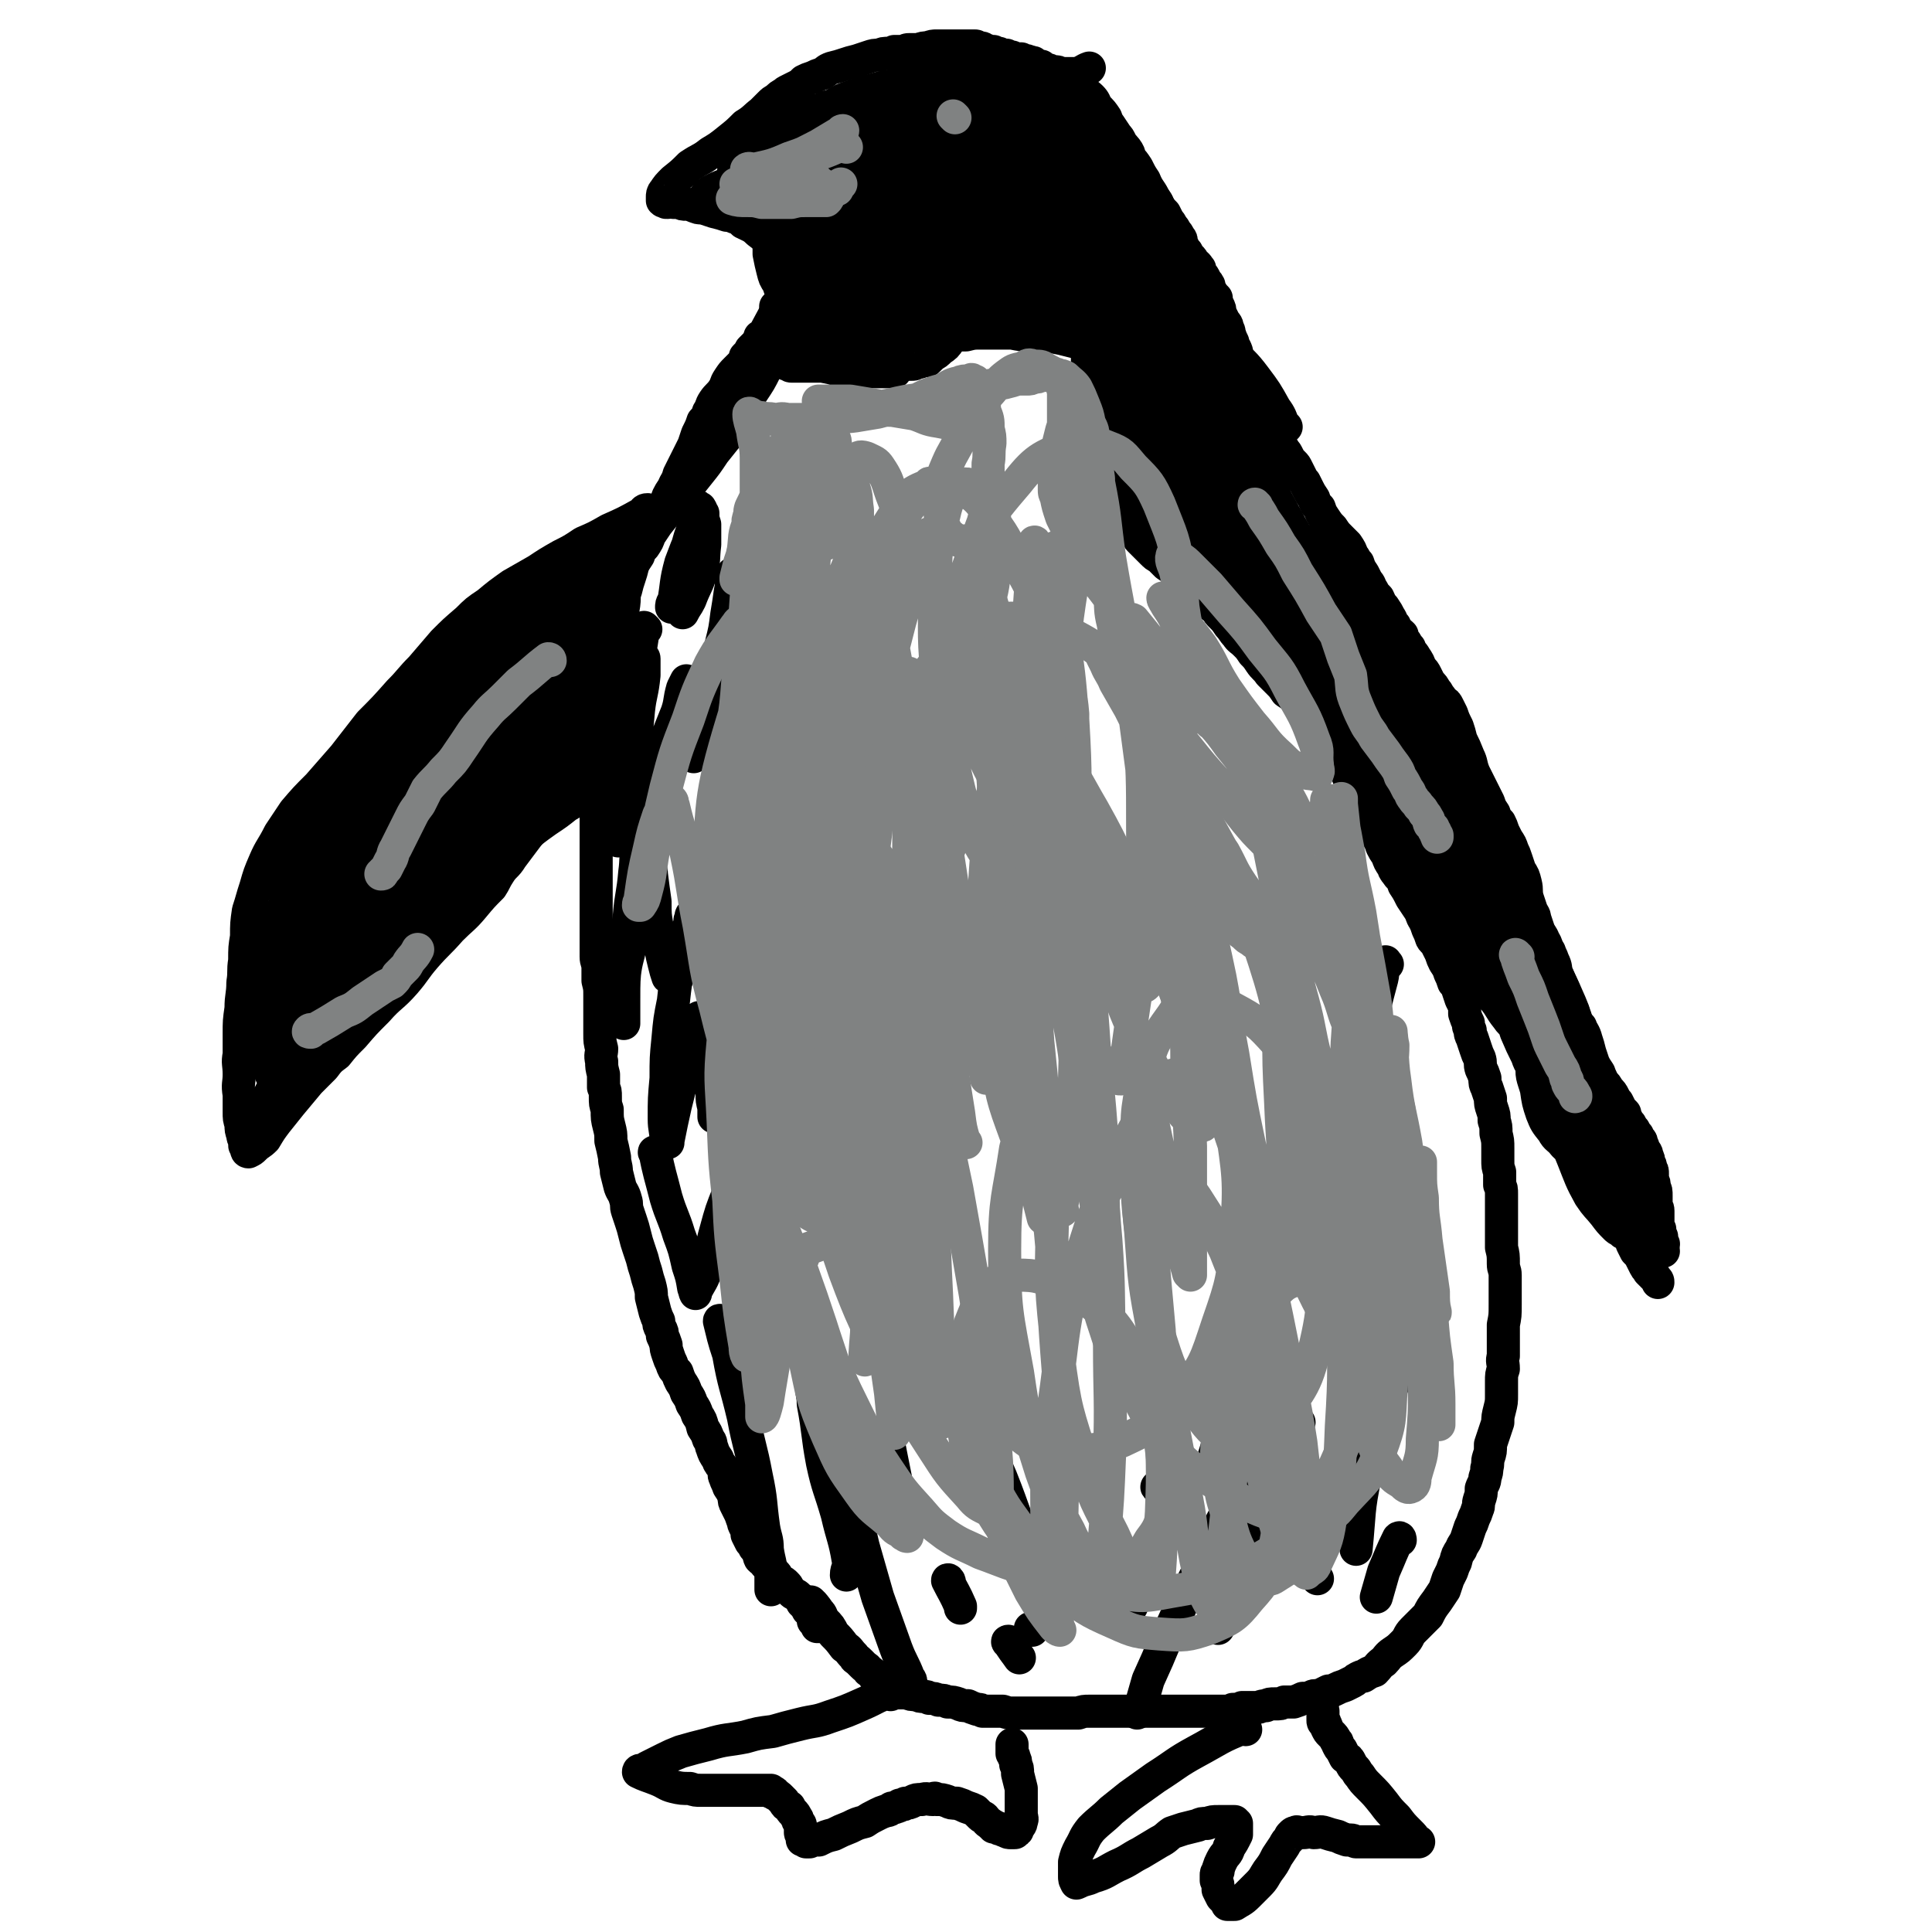
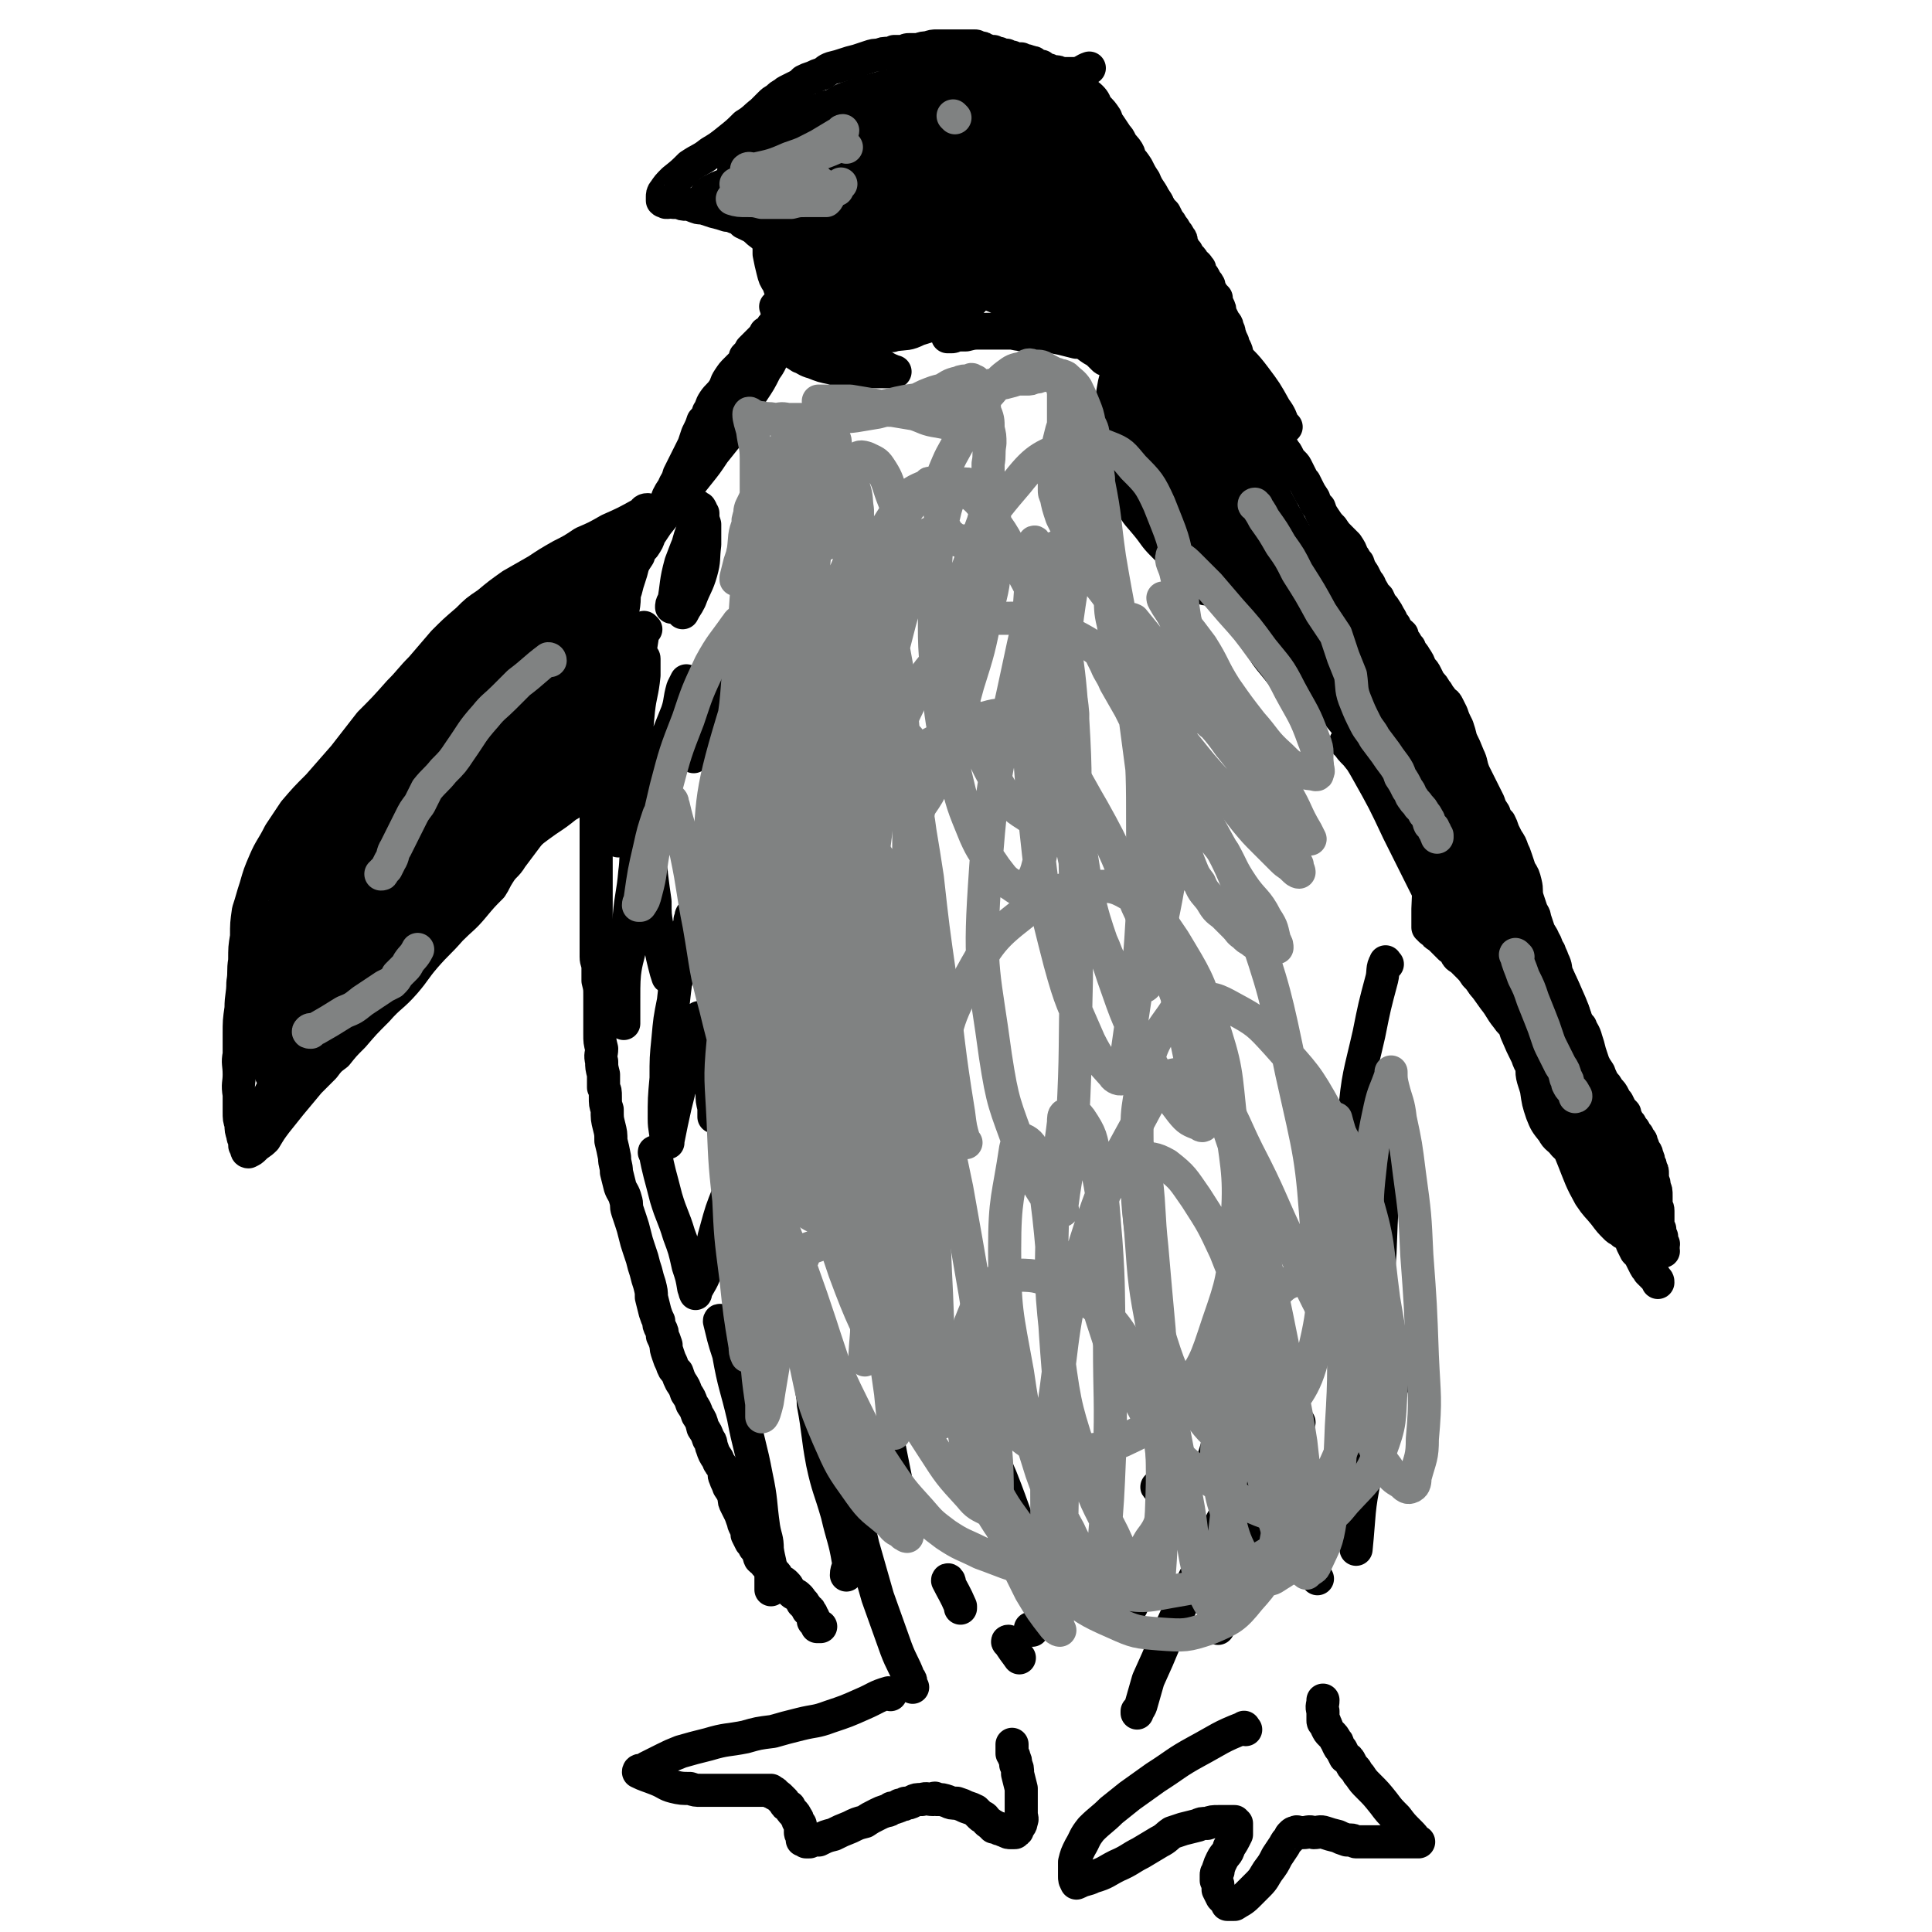
<svg xmlns="http://www.w3.org/2000/svg" viewBox="0 0 1050 1050" version="1.1">
  <g fill="none" stroke="#000000" stroke-width="18" stroke-linecap="round" stroke-linejoin="round">
    <path d="M353,278c0,0 -1,-1 -1,-1 -2,0 -2,1 -3,2 -9,5 -9,5 -18,9 -7,4 -7,4 -14,7 -6,4 -6,4 -12,7 -7,4 -7,4 -13,8 -7,4 -7,4 -14,8 -7,5 -7,5 -13,10 -6,4 -6,4 -11,9 -7,6 -7,6 -13,12 -6,7 -6,7 -12,14 -6,6 -6,7 -12,13 -8,9 -8,9 -16,17 -7,9 -7,9 -14,18 -7,8 -7,8 -14,16 -7,7 -7,7 -13,14 -4,6 -4,6 -8,12 -4,8 -5,8 -8,15 -3,7 -3,7 -5,14 -2,6 -2,7 -4,13 -1,7 -1,7 -1,14 -1,6 -1,6 -1,13 -1,6 0,6 -1,12 0,7 -1,7 -1,14 -1,7 -1,7 -1,14 0,5 0,5 0,11 -1,5 0,5 0,11 0,5 -1,5 0,11 0,4 0,4 0,9 0,4 0,4 1,7 0,3 0,3 1,6 0,1 0,1 1,3 0,1 0,1 0,2 0,1 0,1 1,1 0,1 0,1 0,2 0,0 0,0 0,0 0,0 0,0 0,0 0,0 0,0 0,0 0,0 0,1 1,1 0,0 0,0 0,0 0,0 0,0 0,0 2,-1 2,-1 3,-2 3,-3 3,-2 6,-5 3,-5 3,-5 6,-9 4,-5 4,-5 8,-10 5,-6 5,-6 10,-12 4,-4 4,-4 8,-8 3,-4 3,-4 7,-7 4,-5 4,-5 9,-10 6,-7 6,-7 13,-14 7,-8 8,-7 15,-15 6,-7 5,-7 11,-14 7,-8 7,-7 14,-15 6,-6 7,-6 12,-12 5,-6 5,-6 10,-11 2,-3 2,-4 4,-7 3,-5 4,-4 7,-9 3,-4 3,-4 6,-8 3,-4 3,-4 6,-8 2,-3 2,-3 5,-6 2,-3 2,-3 4,-5 3,-3 3,-3 5,-6 2,-2 2,-2 4,-5 2,-2 2,-2 3,-4 2,-1 2,-1 3,-3 1,-1 1,-1 2,-3 1,-1 1,-1 1,-2 1,-1 1,-1 2,-3 1,-1 1,-1 2,-2 1,-1 1,-1 2,-2 0,-1 0,-1 1,-2 0,0 0,0 1,-1 0,0 0,0 0,-1 1,0 1,0 1,-1 0,0 0,0 0,0 0,-1 0,-1 0,-1 0,-2 0,-2 1,-3 " />
    <path d="M335,307c0,0 -1,-1 -1,-1 -1,4 -1,5 -2,9 -6,17 -6,17 -13,33 -6,14 -6,14 -13,28 -3,8 -3,8 -7,16 -4,10 -4,10 -9,19 -4,7 -5,7 -9,14 -3,4 -3,4 -6,8 -1,2 -2,4 -3,3 -1,0 0,-2 1,-5 3,-7 2,-8 6,-15 4,-9 5,-9 10,-17 5,-8 5,-8 11,-16 6,-9 6,-9 12,-17 6,-8 6,-8 11,-17 4,-6 4,-6 6,-14 2,-6 2,-6 2,-12 1,-2 0,-2 1,-5 0,0 0,0 0,-1 0,-1 0,-1 0,-1 -1,0 -1,0 -1,0 -1,0 -1,0 -1,1 -3,6 -3,6 -6,12 -3,7 -3,8 -5,15 -3,10 -4,10 -6,20 -1,8 -1,8 -1,16 -1,7 0,7 0,15 0,3 0,3 0,6 0,1 0,1 0,2 0,1 0,1 0,3 0,1 0,2 0,1 1,-1 1,-2 2,-4 2,-6 2,-6 4,-12 2,-7 3,-7 4,-15 2,-10 2,-10 4,-21 1,-8 0,-8 1,-16 0,-5 1,-5 1,-10 1,-5 1,-4 2,-9 0,-3 0,-3 0,-6 1,-2 1,-2 1,-3 0,-1 0,-1 0,-2 0,-1 0,-2 0,-1 -1,3 -1,4 -1,8 -1,7 0,7 -1,15 -1,8 -1,8 -2,16 -1,10 -2,10 -3,19 -1,8 -1,8 -2,16 -1,7 -1,7 -2,14 -1,6 -1,6 -2,12 0,4 0,4 -1,8 0,1 0,2 0,2 0,0 0,-2 0,-4 1,-8 1,-8 2,-16 1,-9 1,-9 2,-19 2,-10 1,-11 3,-21 1,-8 2,-8 4,-16 2,-6 3,-6 5,-12 1,-3 1,-3 2,-5 1,-1 1,-2 1,-2 -2,1 -3,2 -5,4 -12,10 -12,10 -24,19 -19,16 -20,16 -37,33 -16,16 -17,16 -30,34 -12,15 -11,16 -20,33 -7,13 -7,13 -13,26 -4,10 -3,11 -6,21 -2,5 -2,5 -3,10 -3,7 -3,7 -5,15 -2,4 -1,4 -3,9 0,2 -1,2 -1,4 0,0 0,1 0,1 1,-4 1,-5 3,-9 5,-15 4,-16 11,-31 9,-21 10,-20 21,-40 9,-18 9,-18 18,-37 8,-13 8,-13 15,-26 3,-5 3,-5 5,-10 0,-1 0,-2 0,-1 -1,0 0,1 -1,3 -6,14 -6,14 -13,27 -11,20 -11,20 -22,40 -12,21 -13,20 -25,41 -10,18 -10,18 -20,36 -6,11 -6,11 -11,23 -3,7 -2,7 -4,13 -1,2 -2,2 -3,3 -1,2 -1,2 -2,3 0,0 0,0 0,0 3,-8 2,-9 7,-17 12,-22 12,-22 25,-43 11,-19 12,-19 23,-37 9,-14 9,-14 18,-28 3,-6 3,-6 7,-12 1,-2 1,-3 1,-3 0,-1 0,1 -1,2 -5,8 -5,8 -10,17 -10,15 -10,15 -19,31 -11,17 -11,17 -21,35 -8,14 -9,14 -16,29 -5,12 -4,12 -8,24 -2,6 -1,7 -3,13 0,1 -1,1 -1,2 0,2 0,2 0,3 0,1 -1,3 -1,2 6,-9 7,-11 14,-22 10,-16 10,-16 20,-33 7,-12 7,-12 13,-24 4,-8 3,-8 6,-17 1,-2 1,-5 1,-5 -1,0 -1,2 -3,5 -7,11 -8,11 -15,23 -9,13 -10,13 -18,26 -7,10 -7,10 -13,21 -5,10 -5,10 -10,21 -5,8 -5,8 -9,16 -3,5 -3,5 -5,10 -1,3 -1,3 -3,6 0,1 -1,2 -1,1 2,-5 2,-7 5,-13 10,-20 10,-20 20,-39 10,-18 11,-17 21,-35 7,-12 7,-13 12,-25 2,-6 2,-6 3,-11 0,-1 0,-2 0,-2 0,0 0,1 0,2 -4,8 -4,8 -9,16 -6,11 -7,11 -14,22 -6,11 -6,10 -11,21 -5,8 -5,8 -8,17 -3,5 -2,5 -4,11 -2,3 -1,3 -2,6 -1,3 -2,3 -2,6 -1,1 0,1 0,2 -1,1 -1,1 0,1 2,-3 2,-3 5,-6 13,-16 13,-16 26,-32 13,-16 13,-15 25,-31 13,-18 12,-18 25,-35 11,-16 11,-15 23,-30 7,-9 7,-9 14,-18 4,-4 3,-4 7,-9 1,-2 4,-4 3,-3 -3,2 -5,4 -10,9 -10,10 -10,10 -20,20 -12,13 -12,13 -23,26 -10,11 -9,12 -18,23 -8,9 -8,9 -15,18 -5,7 -6,7 -10,14 -3,4 -3,4 -5,8 0,1 -1,3 0,2 4,-2 5,-3 9,-8 11,-11 12,-11 22,-22 12,-14 11,-15 23,-29 10,-13 10,-13 20,-26 8,-10 8,-10 16,-19 5,-7 5,-7 11,-15 2,-3 2,-3 5,-6 0,-1 0,-1 1,-2 1,-1 1,-1 2,-2 1,0 1,-1 1,-1 0,1 0,2 -2,4 -5,8 -5,8 -11,16 -8,10 -9,10 -18,20 -9,11 -9,11 -19,23 -9,10 -9,10 -17,20 -6,7 -6,7 -12,13 -4,4 -4,4 -7,8 -1,2 -2,3 -2,4 -1,0 0,-1 1,-1 7,-8 8,-8 16,-16 10,-11 9,-11 19,-23 10,-13 10,-13 20,-26 6,-8 7,-8 13,-16 6,-7 6,-7 11,-15 4,-5 4,-6 7,-11 4,-5 4,-5 7,-10 3,-3 3,-3 6,-6 2,-2 2,-2 3,-3 0,0 1,-1 1,0 -6,6 -7,6 -13,13 -8,9 -8,9 -17,18 -12,12 -12,11 -25,23 -9,9 -9,9 -19,18 -6,6 -6,6 -12,12 -4,3 -4,3 -7,6 -2,1 -3,3 -2,2 0,-2 1,-4 4,-9 6,-9 6,-9 12,-19 8,-11 8,-12 16,-22 10,-12 10,-12 21,-24 7,-9 7,-9 15,-18 6,-7 6,-7 12,-14 5,-6 5,-6 9,-12 3,-3 3,-3 6,-7 1,-2 0,-2 1,-4 0,-1 1,-1 1,-1 -1,1 -2,2 -3,3 -7,7 -7,7 -14,14 -11,13 -11,13 -23,25 -12,14 -12,14 -24,29 -8,10 -8,10 -15,21 -5,7 -5,6 -9,14 -3,4 -3,4 -5,9 0,2 -1,2 -1,3 0,0 0,-1 1,-1 5,-9 5,-9 10,-17 8,-13 8,-13 17,-26 9,-14 9,-14 19,-28 8,-11 7,-11 15,-22 5,-8 6,-8 11,-15 5,-8 5,-8 10,-16 4,-6 4,-6 7,-12 3,-5 3,-5 6,-10 2,-2 2,-2 3,-4 0,-2 0,-2 0,-3 0,0 0,0 0,1 -6,5 -7,5 -13,11 -13,13 -13,13 -25,26 -14,15 -15,14 -27,30 -10,12 -10,13 -17,26 -5,10 -5,10 -8,20 -2,4 -2,4 -3,9 -2,4 -2,4 -3,8 -1,2 -1,2 -2,5 0,1 0,2 0,2 0,-1 0,-2 1,-3 4,-8 4,-9 9,-17 7,-13 7,-13 14,-25 9,-13 8,-13 17,-25 9,-12 10,-11 19,-22 8,-8 8,-9 17,-17 7,-8 7,-8 15,-15 4,-4 5,-3 10,-7 5,-5 5,-5 10,-9 4,-3 4,-3 7,-6 3,-2 3,-3 5,-5 0,0 1,0 1,0 0,-1 0,-1 1,-2 0,0 0,0 1,-1 0,0 0,0 0,0 -2,1 -2,1 -4,2 -8,5 -8,5 -16,11 -10,8 -10,8 -20,17 -15,14 -15,15 -30,29 -12,11 -13,11 -25,22 -9,8 -9,8 -17,16 -5,5 -4,6 -9,12 -3,3 -3,3 -6,6 -1,1 -2,2 -2,2 1,-4 2,-5 4,-10 4,-7 3,-8 8,-14 6,-10 6,-10 13,-18 6,-8 7,-7 13,-15 6,-6 6,-6 13,-13 4,-5 5,-4 10,-9 5,-4 5,-4 10,-8 3,-4 3,-3 7,-7 3,-3 3,-3 5,-6 3,-2 3,-2 5,-4 2,-2 1,-2 3,-4 1,-2 0,-2 1,-3 0,0 1,0 1,-1 0,0 0,0 0,0 -5,4 -6,3 -11,8 -11,10 -11,10 -22,21 -11,11 -11,12 -22,23 -8,8 -9,8 -17,16 -5,5 -5,5 -11,11 -2,3 -2,3 -5,6 -1,1 -2,2 -2,2 0,0 1,-1 3,-3 5,-5 4,-5 10,-10 9,-7 9,-7 19,-14 11,-9 11,-9 23,-18 10,-8 10,-8 21,-16 8,-5 8,-5 16,-10 6,-4 7,-3 13,-7 4,-2 3,-2 7,-5 2,-2 2,-2 3,-3 1,0 1,0 1,0 0,-1 -1,0 -1,0 -3,-1 -3,-1 -5,-1 -6,0 -7,-1 -13,1 -9,2 -9,2 -17,6 -13,7 -13,8 -24,17 -11,9 -11,9 -20,19 -7,9 -7,9 -14,18 -8,9 -9,8 -16,18 -7,9 -7,9 -13,19 -5,8 -5,8 -9,17 -4,8 -4,8 -8,17 -3,8 -3,8 -5,15 -2,9 -2,9 -4,17 -2,9 -2,9 -5,18 -1,7 -1,7 -3,14 -2,7 -2,7 -4,14 -1,5 -1,5 -3,11 -1,5 -1,5 -2,11 -1,3 -1,3 -1,6 -1,2 -1,2 -1,4 0,0 0,0 0,1 0,0 -1,0 -1,0 2,-6 1,-7 4,-13 6,-18 6,-18 13,-35 10,-20 10,-20 20,-39 8,-15 9,-14 16,-29 6,-9 5,-10 10,-20 2,-3 2,-3 4,-7 1,0 1,-1 2,-1 0,1 -1,2 -2,4 -2,7 -2,7 -5,14 -4,10 -5,10 -10,20 -7,13 -8,13 -15,27 -7,12 -7,13 -13,26 -6,12 -6,12 -11,25 -4,11 -4,11 -8,23 -3,9 -3,9 -5,19 -2,5 -2,5 -3,10 -1,3 -1,3 -1,7 -1,3 -1,3 -1,6 -1,1 -1,1 -1,2 0,0 0,1 0,1 -1,-2 -1,-2 -1,-4 -1,-8 -1,-8 -1,-16 1,-13 1,-13 3,-26 2,-16 2,-17 6,-32 5,-19 5,-19 12,-36 7,-15 7,-15 15,-30 6,-12 6,-12 13,-24 3,-6 4,-6 7,-11 1,-2 1,-3 1,-3 0,0 0,1 -1,3 -3,5 -3,5 -6,11 -5,9 -5,9 -10,18 -6,11 -6,11 -11,22 -6,12 -7,12 -13,25 -5,12 -5,12 -9,24 -3,9 -2,9 -5,18 -1,5 -1,5 -3,10 -1,7 -1,7 -2,14 0,5 0,5 0,10 0,3 0,3 0,6 0,3 0,3 0,5 0,1 0,3 0,2 0,-2 0,-3 0,-7 0,-9 0,-9 1,-19 3,-14 3,-14 8,-27 5,-16 6,-15 13,-30 7,-14 7,-14 14,-27 6,-11 6,-11 12,-22 5,-9 5,-9 10,-17 3,-7 3,-7 6,-13 2,-5 2,-5 3,-10 1,-1 1,-1 1,-2 0,-1 0,-1 0,-2 0,-2 0,-2 0,-3 0,-1 0,-2 0,-2 -1,0 -1,1 -2,3 -5,5 -5,5 -9,11 -5,8 -5,8 -11,16 -7,12 -6,12 -13,23 -6,12 -7,11 -12,23 -6,11 -5,12 -9,23 -3,10 -3,10 -6,20 -2,6 -2,6 -3,12 -1,6 -1,6 -2,13 -1,8 -1,8 -1,16 -1,7 0,7 0,13 0,5 0,5 0,9 0,2 0,2 1,4 0,1 0,1 0,1 -1,-3 -2,-3 -3,-6 -1,-6 -1,-6 -3,-11 -1,-5 -2,-5 -2,-10 -1,-7 -1,-7 -1,-13 0,-8 0,-9 2,-17 2,-12 2,-12 6,-23 5,-15 5,-15 12,-28 5,-11 5,-11 11,-22 4,-9 4,-9 9,-17 3,-6 3,-6 7,-12 4,-6 3,-6 7,-11 1,-1 2,-1 3,-3 3,-3 3,-3 6,-7 1,-1 1,-1 1,-3 1,0 1,0 1,0 -1,0 -1,0 -2,1 -3,4 -3,4 -7,8 -4,5 -4,6 -8,11 -5,7 -5,7 -10,15 -6,8 -6,8 -11,17 -3,8 -4,7 -6,15 -4,11 -4,11 -7,22 -3,8 -3,8 -5,17 -2,6 -3,6 -5,13 -1,4 -1,4 -3,8 -1,3 -1,3 -2,6 0,0 0,1 0,1 -1,0 -1,-1 0,-2 0,-4 -1,-4 0,-8 3,-10 2,-10 6,-19 5,-13 5,-13 12,-24 7,-11 8,-11 16,-21 8,-9 8,-9 17,-18 9,-10 10,-9 19,-19 7,-8 7,-8 14,-16 6,-7 6,-7 12,-13 4,-5 4,-5 8,-9 4,-5 4,-5 8,-9 4,-3 5,-3 9,-6 5,-3 5,-3 9,-6 3,-2 3,-2 6,-4 1,-1 2,-1 3,-1 0,0 0,-1 0,-1 -1,4 -1,5 -3,8 -4,10 -4,10 -9,20 -9,14 -9,14 -18,29 -10,14 -10,14 -20,28 -8,11 -8,11 -15,22 -6,9 -6,9 -11,19 -4,7 -4,7 -8,14 -2,4 -2,4 -4,9 -1,2 -2,3 -2,4 0,0 0,-1 1,-1 3,-7 2,-8 5,-14 7,-12 7,-12 14,-23 9,-13 9,-13 19,-25 9,-13 10,-13 20,-25 8,-9 8,-9 16,-17 5,-5 5,-5 11,-8 4,-3 4,-3 9,-5 2,-2 2,-1 5,-3 0,0 1,0 1,0 0,0 0,0 0,0 -4,6 -3,6 -7,11 -8,11 -8,11 -16,21 -10,12 -10,12 -21,24 -9,11 -10,10 -19,21 -7,9 -7,9 -13,18 -5,7 -5,7 -10,13 -3,6 -3,6 -6,11 -2,3 -2,3 -4,6 0,0 -1,1 0,1 2,-4 3,-4 6,-9 7,-9 7,-10 15,-19 9,-12 9,-12 19,-24 9,-10 9,-10 18,-20 8,-8 8,-8 15,-16 4,-4 4,-4 9,-8 4,-4 4,-4 8,-7 3,-4 3,-4 7,-7 2,-2 2,-2 4,-3 2,-2 2,-2 4,-3 0,0 1,0 1,-1 1,0 1,-1 1,-1 -1,1 -1,1 -1,2 -3,4 -3,4 -7,8 -4,5 -4,5 -9,11 -10,11 -10,11 -21,23 -10,11 -11,10 -21,22 -8,10 -7,10 -15,21 -5,7 -6,7 -11,15 -4,6 -3,6 -7,12 -3,4 -3,4 -5,8 -1,2 -3,4 -2,4 0,-1 1,-3 3,-5 6,-6 6,-6 12,-12 10,-10 10,-9 20,-18 12,-11 12,-11 25,-21 10,-9 10,-9 21,-17 7,-6 7,-6 14,-11 6,-4 6,-4 11,-8 4,-2 4,-3 6,-6 1,-2 1,-2 2,-4 0,0 0,0 0,0 -1,0 -1,0 -2,1 -5,2 -5,2 -10,5 -5,3 -5,4 -10,8 -7,5 -7,5 -14,11 -8,8 -8,7 -17,15 -8,8 -8,8 -16,17 -9,8 -9,8 -18,16 -7,7 -7,7 -15,14 -5,5 -5,5 -10,9 -4,2 -4,2 -7,4 -1,1 -2,1 -2,1 -1,0 0,0 0,0 -2,-1 -2,-1 -4,-2 -2,-2 -2,-2 -3,-4 -2,-2 -2,-2 -3,-5 -1,-4 -1,-4 -2,-9 -1,-6 0,-6 -1,-11 -1,-8 -1,-8 -2,-15 -2,-7 -2,-7 -5,-14 -2,-6 -2,-6 -5,-11 -2,-4 -3,-4 -6,-7 0,0 -1,0 -2,0 0,0 -1,0 -1,1 -3,2 -3,2 -4,4 -2,3 -2,3 -3,6 -1,3 -1,3 -2,6 0,3 0,3 0,6 0,3 -1,3 0,6 0,1 0,1 1,2 0,1 0,1 0,1 0,0 1,0 1,0 2,-1 2,-1 4,-2 9,-6 8,-7 17,-13 18,-14 18,-14 37,-28 19,-13 19,-14 38,-26 12,-8 12,-8 26,-15 7,-4 7,-3 15,-6 3,-1 6,-4 6,-2 0,5 -3,8 -6,15 -3,8 -3,8 -8,16 -4,10 -4,10 -10,19 -4,7 -4,7 -8,13 -4,5 -5,4 -8,9 -1,3 -1,3 -2,6 0,1 0,2 0,2 2,-4 3,-5 6,-10 3,-6 3,-6 6,-13 4,-8 3,-8 6,-17 4,-13 4,-13 8,-25 3,-11 2,-11 5,-21 2,-9 3,-9 5,-18 2,-8 2,-8 5,-15 2,-7 2,-7 4,-14 2,-6 1,-6 3,-11 2,-5 2,-5 4,-8 2,-4 2,-4 4,-7 2,-2 2,-2 3,-3 1,-1 1,-1 3,-3 1,-1 1,-1 2,-2 1,-1 1,-1 2,-2 1,-1 1,-1 2,-2 1,0 1,0 2,-1 0,0 1,0 1,1 1,1 1,2 2,4 1,4 1,4 1,7 1,4 1,4 0,8 -1,9 -1,9 -3,17 -4,14 -4,14 -9,28 -4,11 -4,11 -8,23 -4,9 -4,9 -8,19 -2,7 -2,7 -4,14 -2,5 -2,4 -4,9 0,2 0,3 0,3 0,0 0,-2 0,-3 2,-7 2,-7 4,-14 3,-8 3,-8 6,-16 3,-8 3,-8 6,-16 3,-8 3,-8 6,-16 3,-8 3,-8 5,-16 2,-7 2,-8 4,-15 2,-6 3,-6 4,-12 2,-5 1,-5 3,-10 1,-4 1,-4 3,-8 0,-1 0,-1 1,-2 0,-2 0,-2 1,-4 1,-1 1,0 2,-1 0,0 0,-1 0,0 1,1 0,1 0,3 1,7 1,7 1,13 0,10 1,10 -1,19 -2,15 -2,15 -7,29 -3,12 -4,12 -9,24 -3,8 -3,8 -6,17 -3,8 -3,8 -5,16 -2,6 -2,6 -4,12 -1,3 -2,3 -3,6 0,2 0,3 -1,3 0,0 0,-2 1,-3 0,-3 -1,-3 0,-6 0,-4 0,-4 0,-8 1,-4 1,-4 2,-9 0,-4 0,-4 1,-9 0,-4 0,-4 0,-9 0,-4 0,-4 0,-8 0,-3 0,-3 1,-6 0,-3 0,-3 0,-5 1,-3 1,-3 2,-6 1,-3 1,-4 2,-7 1,-3 2,-3 3,-6 1,-4 0,-4 1,-8 1,-2 1,-2 2,-4 1,-2 0,-2 2,-5 1,-3 1,-3 3,-5 2,-3 1,-3 3,-6 2,-3 2,-3 4,-6 2,-3 2,-3 5,-7 1,-2 1,-2 3,-5 2,-3 2,-3 3,-6 2,-3 2,-3 4,-6 2,-2 1,-2 3,-4 2,-4 2,-3 4,-7 2,-3 2,-3 4,-7 2,-3 2,-3 4,-7 2,-3 2,-3 3,-6 1,-2 1,-2 3,-5 1,-3 2,-3 3,-7 2,-4 2,-4 4,-8 2,-4 2,-4 4,-8 1,-3 1,-3 2,-6 2,-4 2,-4 3,-7 2,-2 2,-2 3,-5 2,-3 1,-3 3,-6 2,-3 3,-3 5,-6 2,-3 1,-3 3,-6 2,-3 2,-3 4,-5 2,-2 2,-2 4,-4 1,-1 1,-1 1,-3 2,-2 2,-2 3,-4 1,-1 1,-1 3,-3 1,-1 1,-1 2,-2 2,-2 2,-2 3,-4 2,-1 2,-1 3,-2 1,-1 0,-1 1,-2 1,0 1,0 2,-1 1,0 1,0 2,0 0,0 0,0 0,0 0,0 0,0 0,1 0,0 0,0 0,1 0,2 0,3 -1,5 -1,4 -1,4 -2,8 -2,5 -2,6 -5,10 -3,6 -3,6 -7,12 -4,6 -4,6 -7,12 -4,6 -3,6 -6,11 -4,5 -4,5 -8,10 -4,6 -4,6 -8,11 -4,5 -4,5 -8,10 -4,4 -4,4 -8,9 -3,4 -3,4 -7,9 -2,3 -2,3 -4,6 -1,3 -1,3 -3,6 -2,2 -2,2 -3,5 -2,3 -2,3 -3,5 -1,4 -1,4 -2,7 -1,3 -1,3 -2,7 -1,2 -1,2 -2,5 0,4 0,4 -1,7 -1,4 -1,4 -2,8 -2,5 -2,5 -3,9 0,3 0,4 0,7 -1,4 -1,4 -2,7 0,3 0,3 -1,6 0,3 0,3 0,5 -1,4 -1,4 -1,7 -1,3 -1,3 -2,7 0,3 0,3 -1,7 0,3 0,3 0,6 -1,3 -1,3 -1,6 0,3 0,3 0,6 0,3 0,3 0,7 0,3 0,3 0,7 0,3 0,3 0,6 0,4 0,4 0,7 0,3 0,3 0,6 0,2 0,2 0,5 0,4 0,4 0,8 0,2 0,2 0,4 0,4 0,4 0,7 0,3 0,3 0,7 0,3 0,3 0,6 0,4 0,4 0,8 0,4 0,4 0,8 0,4 0,4 0,7 0,4 0,4 0,7 0,3 0,3 0,6 0,3 1,3 1,6 0,3 0,3 0,7 1,4 1,4 1,8 0,3 0,3 0,6 0,4 0,4 0,7 0,4 0,4 0,8 0,4 0,4 1,8 0,3 -1,3 0,7 0,3 0,3 1,7 0,3 0,3 0,7 1,2 1,2 1,5 0,4 0,4 1,7 0,5 0,5 1,9 1,4 1,4 1,8 1,4 1,4 2,9 0,4 1,4 1,8 1,4 1,4 2,8 1,3 2,3 3,7 1,3 0,3 1,6 1,3 1,3 2,6 1,3 1,3 2,7 1,4 1,4 2,7 1,3 1,3 2,6 1,4 1,4 2,7 1,4 1,4 2,7 1,4 1,4 1,7 1,4 1,4 2,8 1,3 1,3 2,5 0,2 0,2 1,4 1,2 1,2 1,4 1,2 1,2 2,5 0,2 0,2 1,5 1,3 1,3 2,5 1,3 1,3 3,5 1,3 1,3 2,5 2,3 2,3 3,6 2,3 2,3 3,6 2,3 2,3 3,6 2,3 2,3 3,7 2,3 2,3 3,6 2,2 1,3 2,5 1,3 1,3 3,6 1,3 1,2 3,5 1,3 0,3 1,5 1,3 1,2 2,5 2,3 2,3 3,6 0,2 0,2 1,4 1,2 1,2 2,4 1,2 1,3 2,5 0,1 0,1 1,3 1,2 1,2 1,4 1,2 1,2 2,4 1,1 1,1 2,3 1,1 1,1 2,3 1,1 0,1 1,3 2,2 2,1 3,3 1,1 1,1 2,2 1,2 1,2 3,3 2,2 1,2 3,4 2,1 2,1 3,2 2,2 1,2 3,4 2,2 2,1 4,3 1,1 1,1 2,3 0,0 1,0 1,1 1,1 1,1 2,3 1,0 1,0 1,1 1,1 1,1 1,1 0,1 0,1 1,2 0,0 0,0 0,0 0,1 0,1 0,2 0,0 0,0 1,0 0,1 0,1 0,1 1,1 1,1 1,1 0,0 0,0 0,1 0,0 0,0 0,0 0,0 0,0 1,0 0,0 0,0 0,0 0,0 0,0 1,0 " />
-     <path d="M442,872c-1,-1 -2,-2 -1,-1 1,1 2,2 4,5 2,2 1,2 3,5 3,3 3,3 5,7 3,3 3,3 6,7 3,2 2,2 5,5 1,2 1,1 3,3 1,1 1,1 2,2 2,2 2,1 3,3 2,1 2,1 3,3 2,1 2,1 3,1 1,1 1,1 2,2 2,1 2,2 3,3 1,0 1,0 3,1 1,1 1,1 3,2 2,0 2,0 4,0 2,1 2,1 5,1 2,1 2,1 4,1 2,0 2,0 3,1 3,0 3,0 5,1 3,0 3,0 5,1 3,0 3,0 6,1 2,1 2,1 5,1 2,1 2,1 5,2 2,0 2,0 3,1 2,0 2,0 3,0 2,0 2,0 3,0 3,0 3,0 5,0 3,1 3,1 5,1 3,0 3,0 6,0 3,0 3,0 6,0 2,0 2,0 5,0 2,0 2,0 5,0 2,0 2,0 5,0 2,0 2,0 5,0 2,0 2,0 4,0 3,-1 3,-1 6,-1 2,0 2,0 4,0 2,0 2,0 4,0 2,0 2,0 4,0 3,0 3,0 5,0 2,0 2,0 3,0 2,0 2,0 3,0 2,0 2,0 4,0 2,0 2,0 3,0 2,0 2,0 3,0 3,0 3,0 5,0 3,0 3,0 5,0 2,0 2,0 5,0 3,0 3,0 5,0 3,0 3,0 5,0 3,0 3,0 6,0 2,0 2,0 4,0 3,0 3,0 6,0 2,0 2,0 4,-1 3,0 3,0 5,-1 2,0 2,0 4,0 2,0 2,0 4,0 2,0 2,-1 5,-1 2,-1 2,-1 5,-1 3,0 3,0 5,-1 3,0 3,0 5,0 3,-1 3,-1 5,-2 2,0 3,0 5,-1 2,-1 2,0 5,-1 2,-1 2,-1 4,-2 2,0 2,0 4,-1 2,-1 2,-1 5,-2 2,-1 2,-1 4,-2 2,-1 1,-1 3,-2 2,-1 2,-1 3,-1 3,-2 3,-2 6,-3 2,-2 2,-3 5,-5 2,-2 2,-3 5,-5 3,-2 3,-2 6,-5 3,-3 2,-4 5,-7 4,-4 4,-4 8,-8 2,-4 2,-4 5,-8 2,-3 2,-3 4,-6 1,-3 1,-3 2,-6 1,-2 1,-2 2,-4 1,-3 1,-3 2,-5 1,-4 1,-4 3,-7 1,-3 2,-3 3,-6 1,-3 1,-3 2,-6 1,-2 1,-2 2,-5 1,-2 1,-2 2,-5 1,-2 0,-2 1,-5 1,-3 1,-3 1,-6 1,-3 2,-3 2,-6 1,-3 1,-3 1,-5 1,-3 0,-3 1,-6 1,-3 1,-3 1,-7 1,-3 1,-3 2,-6 1,-3 1,-3 2,-6 0,-3 0,-3 1,-7 1,-4 1,-4 1,-8 0,-3 0,-3 0,-7 0,-4 0,-4 1,-7 0,-4 -1,-4 0,-7 0,-5 0,-5 0,-9 0,-4 0,-4 0,-8 1,-5 1,-5 1,-11 0,-5 0,-5 0,-9 0,-3 0,-3 0,-7 0,-3 -1,-3 -1,-6 0,-5 0,-5 -1,-9 0,-4 0,-4 0,-7 0,-5 0,-5 0,-9 0,-3 0,-3 0,-6 0,-4 0,-4 0,-7 0,-3 0,-3 -1,-5 0,-4 0,-4 0,-7 -1,-3 -1,-3 -1,-7 0,-3 0,-3 0,-6 0,-4 0,-4 -1,-8 0,-4 0,-4 -1,-7 0,-3 0,-3 -1,-6 -1,-3 -1,-3 -1,-6 -1,-3 -1,-3 -2,-6 -1,-2 -1,-2 -1,-5 -1,-3 -1,-3 -2,-5 -1,-3 0,-3 -1,-6 -1,-2 -1,-2 -2,-5 -1,-3 -1,-3 -2,-6 -1,-2 -1,-2 -1,-4 -1,-2 -1,-2 -1,-4 -1,-2 -1,-2 -2,-5 0,-2 0,-2 0,-4 -1,-2 -1,-2 -2,-4 -1,-3 -1,-3 -2,-6 -1,-2 -1,-2 -2,-3 -1,-3 -1,-3 -2,-5 -1,-3 -1,-3 -3,-6 -1,-2 -1,-2 -2,-5 -1,-2 -1,-2 -2,-4 -1,-3 -2,-2 -3,-4 -1,-3 -1,-3 -2,-5 -1,-3 -1,-3 -2,-5 -2,-3 -1,-3 -3,-6 -2,-3 -2,-3 -4,-6 -2,-4 -2,-4 -4,-7 -1,-3 -1,-3 -3,-5 -2,-3 -2,-2 -3,-5 -2,-3 -2,-3 -3,-6 -2,-3 -2,-3 -3,-5 -1,-3 -1,-3 -3,-6 -1,-3 -1,-3 -3,-6 -2,-4 -2,-4 -3,-7 -2,-3 -2,-3 -4,-7 -2,-4 -2,-4 -3,-7 -2,-4 -2,-4 -3,-7 -2,-4 -2,-4 -3,-7 -3,-3 -4,-3 -6,-6 -2,-2 -1,-3 -2,-5 -2,-3 -2,-3 -3,-5 -2,-3 -2,-3 -4,-6 -3,-3 -3,-3 -5,-6 -2,-2 -2,-2 -4,-5 -3,-2 -3,-2 -6,-4 -2,-3 -2,-3 -4,-5 -3,-3 -3,-3 -5,-5 -2,-3 -3,-3 -5,-6 -2,-3 -2,-3 -4,-5 -2,-3 -2,-3 -4,-5 -3,-3 -3,-2 -5,-5 -2,-2 -2,-3 -4,-5 -2,-3 -2,-3 -4,-5 -2,-2 -2,-2 -3,-4 -3,-2 -3,-2 -5,-4 -2,-2 -2,-2 -4,-5 -2,-1 -2,-1 -4,-3 -3,-2 -3,-2 -5,-4 -2,-2 -2,-2 -4,-4 -2,-2 -2,-2 -5,-4 -2,-2 -2,-2 -4,-4 -2,-1 -2,-1 -4,-3 -1,-1 -1,-1 -2,-2 -1,-1 -1,-1 -2,-2 -2,-2 -2,-2 -3,-3 -1,-1 0,-2 -1,-3 -1,-1 -2,-1 -2,-2 -1,-2 0,-2 -1,-4 0,-2 0,-2 0,-3 -1,-3 -1,-3 -2,-5 -1,-1 -1,-1 -2,-2 0,-2 0,-3 -1,-5 -1,-2 -1,-2 -2,-3 -1,-3 -1,-3 -2,-5 -1,-1 -1,-1 -2,-3 -1,-2 -1,-2 -2,-4 -1,-2 -1,-1 -2,-3 -2,-2 -1,-2 -3,-4 -1,-2 -1,-2 -2,-4 0,-1 0,-1 -1,-3 0,-1 0,-1 -1,-3 0,-2 0,-2 0,-4 -1,-2 -1,-2 -1,-4 -1,-3 0,-3 -1,-5 0,-2 0,-2 0,-4 -1,-2 0,-2 0,-4 0,-2 0,-2 0,-4 0,-2 -1,-2 0,-4 0,-3 0,-3 0,-5 0,-3 0,-3 0,-6 0,-2 0,-2 0,-4 0,-2 0,-2 0,-3 1,-3 1,-3 2,-5 0,-1 0,-1 0,-2 0,-2 0,-2 0,-4 0,-1 0,-1 0,-2 0,-1 0,-1 0,-3 0,-1 0,-1 0,-2 0,-1 0,-1 0,-2 0,-2 0,-2 0,-3 0,-1 0,-1 0,-2 0,-2 0,-2 0,-4 -1,-2 -1,-2 -2,-3 0,-1 -1,-1 -2,-3 0,-1 0,-1 -1,-2 -1,-1 -1,-1 -2,-2 -1,-1 -1,-1 -2,-1 -2,-1 -2,-1 -3,-1 -2,0 -2,0 -3,0 -2,-1 -2,-1 -4,-1 -2,0 -2,0 -3,0 -2,0 -2,0 -5,0 -2,1 -2,0 -5,1 -3,1 -3,1 -6,2 -2,0 -2,0 -5,2 -3,1 -3,2 -5,3 -3,2 -3,2 -5,4 -3,3 -3,3 -6,5 -3,4 -3,3 -6,7 -4,3 -4,3 -7,6 -2,3 -2,4 -5,7 -2,3 -2,3 -5,5 -2,2 -2,2 -4,3 -1,1 -1,0 -1,1 -1,1 -1,1 -2,2 -1,0 -2,0 -3,0 -1,1 -1,1 -3,1 -1,1 -1,1 -3,1 -1,0 -1,0 -3,0 -2,0 -2,0 -4,0 -2,0 -2,0 -4,1 -3,0 -3,0 -5,0 -3,0 -3,0 -5,0 -3,0 -3,0 -6,0 -3,0 -3,0 -6,0 -3,0 -3,0 -6,0 -2,0 -2,0 -4,0 -2,0 -2,0 -3,0 -3,0 -3,0 -5,0 -3,0 -3,0 -5,0 -2,0 -2,0 -3,0 -1,0 -1,0 -2,0 -1,0 -1,0 -2,0 -1,0 -1,0 -2,0 -1,0 -1,-1 -1,-1 -2,0 -2,0 -3,-1 -1,-1 -1,-1 -3,-2 -1,-1 -1,-1 -2,-2 -1,-1 -1,-1 -2,-2 -1,-2 -1,-2 -2,-3 0,-1 0,-1 -1,-1 -1,-1 -2,-1 -3,-2 0,-1 0,-1 0,-2 0,0 0,0 1,0 0,0 0,0 1,-1 6,-11 7,-13 11,-21 " />
    <path d="M417,186c0,0 -2,-1 -1,-1 5,2 6,3 12,5 4,2 4,2 7,4 3,1 3,2 7,3 5,2 5,2 10,3 3,1 3,1 5,1 3,0 3,0 7,0 2,0 2,0 4,1 2,0 2,-1 4,0 2,0 2,0 4,0 1,0 1,0 2,0 2,0 2,0 3,0 1,0 1,0 2,0 0,0 0,0 1,0 1,0 1,0 1,0 0,0 0,0 1,0 0,0 1,0 0,0 -2,-1 -3,-1 -6,-3 -5,-2 -5,-3 -10,-5 -6,-3 -6,-3 -12,-6 -5,-2 -5,-2 -10,-4 -3,-1 -3,-1 -6,-2 -2,-1 -2,-1 -4,-2 -2,-1 -2,-1 -4,-1 -2,-1 -2,-1 -3,-2 -2,0 -2,0 -3,-1 -1,-1 -1,-1 -2,-2 0,0 0,0 -1,-1 -1,-1 -1,-1 -1,-2 -1,-1 -1,-1 -1,-2 -1,-1 -1,-1 -1,-1 0,-1 -1,-2 0,-1 1,2 1,3 4,7 2,3 3,3 6,6 2,3 2,3 4,6 2,2 2,2 4,4 1,1 1,1 2,2 0,0 0,0 0,0 0,0 1,0 1,0 -1,-4 -1,-4 -2,-8 -2,-5 -2,-5 -4,-10 -2,-7 -2,-7 -4,-13 -2,-6 -2,-6 -3,-12 -1,-3 -1,-3 -2,-7 0,-2 0,-2 0,-3 -1,-1 0,-1 0,-1 -1,-1 -1,-1 -1,-2 0,-1 0,-1 0,-2 -1,-2 -1,-2 -1,-3 -1,-1 -1,-1 -1,-2 -1,0 -1,0 -1,-1 -1,-1 -1,-1 -1,-1 -1,-1 0,-1 -1,-1 -1,-1 -1,-1 -1,-1 -1,0 -1,0 -2,0 -1,0 0,0 -1,0 0,0 0,0 0,0 0,0 0,0 0,1 0,2 0,2 0,4 0,4 0,4 0,8 1,5 1,5 2,9 1,4 1,4 3,7 1,3 1,3 2,6 2,3 2,3 3,6 1,2 1,2 2,4 0,1 1,1 1,2 0,1 0,1 1,1 0,1 0,1 0,1 0,0 -1,0 0,0 0,0 0,0 0,0 1,0 1,1 2,0 2,-1 1,-1 3,-3 " />
    <path d="M425,141c0,0 0,-1 -1,-1 -2,-4 -2,-4 -5,-7 -3,-4 -3,-4 -7,-7 -3,-3 -4,-3 -8,-5 -2,-2 -2,-2 -5,-3 -2,-1 -2,-1 -4,-1 -3,-1 -3,-1 -7,-2 -3,-1 -3,-1 -6,-2 -3,0 -2,0 -5,-1 -2,-1 -2,-1 -4,-1 -2,0 -2,0 -4,-1 -2,0 -2,0 -3,0 -2,-1 -2,0 -3,0 -1,-1 -1,0 -1,0 -1,-1 -1,0 -2,-1 0,0 0,0 0,0 0,-1 0,-1 0,-1 0,0 0,0 0,-1 0,0 0,0 0,0 0,-1 0,-2 1,-3 2,-3 2,-3 5,-6 5,-4 5,-4 9,-8 6,-4 6,-3 11,-7 5,-3 5,-3 10,-7 5,-4 5,-4 9,-8 5,-3 5,-4 9,-7 2,-2 2,-2 4,-4 2,-2 2,-2 4,-3 2,-2 2,-2 4,-3 1,-1 1,-1 3,-2 2,-1 2,-1 4,-2 2,-1 2,-1 4,-3 2,-1 2,-1 5,-2 2,-1 2,-1 5,-2 2,-1 2,-2 5,-3 4,-1 4,-1 7,-2 3,-1 3,-1 7,-2 3,-1 3,-1 6,-2 3,-1 3,-1 6,-1 2,-1 2,-1 5,-1 1,0 1,0 3,-1 3,0 3,0 5,0 2,-1 2,-1 3,-1 3,0 3,0 5,0 3,-1 3,-1 5,-1 3,-1 3,-1 5,-1 2,0 2,0 4,0 2,0 2,0 3,0 2,0 2,0 3,0 2,0 2,0 3,0 1,0 1,0 2,0 2,0 2,0 3,0 1,0 1,0 3,0 1,0 1,1 2,1 2,0 2,0 3,1 1,0 1,0 2,1 2,0 2,0 3,0 1,1 1,1 3,1 1,1 1,0 2,1 1,0 1,0 2,0 1,1 1,1 3,1 1,1 1,1 2,1 1,0 1,0 3,0 1,1 1,1 3,1 1,1 1,0 3,1 1,0 1,0 1,1 1,0 1,0 2,1 1,0 1,0 2,0 1,1 1,1 2,2 1,0 1,0 2,0 1,1 1,1 2,1 0,0 0,0 1,0 2,0 2,0 3,1 5,0 5,0 9,0 4,-1 4,-2 7,-3 " />
    <path d="M553,35c0,0 -2,-1 -1,-1 1,1 2,2 5,4 3,2 3,2 6,5 2,2 2,2 4,4 3,1 3,2 5,3 5,3 5,3 9,6 1,1 1,1 2,2 1,1 1,1 2,2 2,1 2,1 3,2 1,2 1,2 3,4 2,2 2,2 4,4 1,2 1,2 3,4 1,1 1,1 2,3 2,1 2,1 3,3 1,1 1,1 2,3 1,1 1,1 2,2 1,1 1,1 2,3 1,0 1,1 2,1 1,1 1,1 2,2 1,1 1,1 2,2 1,1 1,1 2,2 1,1 1,1 1,1 1,2 1,2 2,3 1,1 1,1 2,2 0,1 1,0 1,1 1,1 1,2 2,3 0,1 0,1 1,2 1,1 1,1 2,2 1,1 1,1 1,2 1,1 1,2 2,3 1,1 1,1 2,2 1,2 1,2 2,4 1,1 1,1 2,3 1,1 1,1 2,3 1,1 1,1 2,3 1,1 1,1 1,3 1,1 0,1 1,2 0,2 1,2 2,3 1,2 1,2 2,3 1,1 1,1 2,3 2,1 2,2 3,3 0,2 0,2 1,3 1,1 1,1 2,3 1,2 1,1 2,3 0,1 0,1 1,3 0,1 1,1 1,2 1,1 1,1 2,2 0,2 0,2 1,4 1,2 1,2 1,4 1,2 1,2 2,4 1,2 2,2 2,4 1,2 1,2 1,3 1,3 1,3 2,5 0,2 1,2 2,5 0,2 0,2 1,4 1,3 1,3 2,5 1,3 1,3 2,6 1,2 1,2 2,4 1,3 1,2 2,5 1,2 0,2 1,5 1,2 1,2 3,4 1,3 2,2 3,5 1,2 0,2 1,4 1,2 2,2 3,3 2,3 2,3 3,5 2,2 2,2 3,4 1,1 1,1 2,3 1,2 1,2 3,4 1,1 1,1 2,3 1,2 1,2 2,4 1,2 1,2 2,3 1,2 1,2 2,4 1,2 1,2 3,5 1,3 1,3 3,5 1,3 1,3 3,6 2,3 2,3 4,5 2,3 2,3 4,5 2,2 2,2 4,4 2,3 2,3 3,6 2,2 1,2 3,4 1,3 1,3 3,6 1,2 1,2 2,4 2,2 1,2 3,5 1,2 1,2 3,4 1,2 1,3 3,5 2,3 2,3 3,5 2,3 1,3 3,5 1,3 2,3 4,5 0,2 0,2 1,3 2,2 1,2 3,4 1,3 2,3 3,5 2,3 2,3 3,6 2,2 2,2 3,4 1,2 1,2 2,4 2,2 2,2 3,4 1,1 1,1 2,3 1,1 1,1 2,3 2,1 2,1 3,3 1,2 1,2 2,4 1,3 1,3 3,7 1,3 1,3 2,7 2,4 2,4 4,9 2,4 1,4 3,9 2,4 2,4 4,8 2,4 2,4 4,8 1,3 1,3 3,6 1,3 1,3 3,5 1,2 1,2 2,5 1,2 1,2 2,4 2,3 2,3 3,6 1,2 1,2 2,5 1,3 1,3 2,6 2,3 2,3 3,7 1,4 0,4 1,8 1,3 1,3 2,6 1,3 2,3 2,5 1,3 1,3 2,6 1,3 2,3 3,6 2,3 1,3 3,6 1,3 1,2 2,5 2,4 1,4 2,7 2,5 2,5 4,9 1,3 1,3 2,6 1,3 1,3 3,6 0,2 0,2 1,3 1,3 1,3 3,5 1,3 2,3 3,7 1,3 1,3 2,7 1,3 1,3 2,6 1,2 1,2 3,5 1,3 1,2 2,5 2,2 2,2 3,4 2,2 2,2 3,4 1,2 1,2 2,3 1,2 1,2 2,4 1,1 1,1 2,2 0,2 0,2 1,3 1,2 1,2 2,3 1,2 1,2 2,3 1,2 1,2 2,3 0,1 0,1 1,2 1,1 1,1 1,2 1,2 1,2 1,3 1,2 2,2 2,4 1,2 1,2 1,4 1,1 1,1 1,3 1,1 1,1 1,3 0,1 0,1 0,3 1,2 1,2 1,4 1,2 1,2 1,5 0,2 0,2 0,4 0,2 1,2 1,4 0,1 0,1 0,3 0,0 0,0 0,1 0,1 0,1 0,2 0,0 0,0 0,0 0,0 0,0 0,1 0,0 0,0 0,0 0,0 0,0 0,1 0,0 0,0 0,1 0,0 0,0 0,0 0,0 0,0 0,1 1,0 0,0 1,0 0,1 -1,1 0,1 0,1 0,1 0,1 0,1 0,1 1,2 0,2 0,2 0,3 0,0 1,1 1,1 -1,0 -2,-1 -2,-1 -4,-4 -4,-5 -7,-9 -4,-4 -4,-4 -8,-8 -2,-4 -2,-4 -5,-7 -2,-3 -2,-2 -4,-5 -2,-3 -2,-3 -4,-6 -2,-4 -2,-4 -3,-8 -2,-4 -2,-4 -4,-8 -2,-5 -2,-5 -4,-10 -2,-4 -3,-4 -5,-8 -2,-4 -1,-4 -3,-7 -1,-3 -1,-3 -3,-5 -1,-3 -1,-3 -3,-6 -2,-4 -2,-4 -4,-7 -3,-4 -3,-4 -6,-7 -2,-3 -2,-3 -4,-6 -1,-1 -1,-1 -2,-3 -1,-1 -1,-1 -2,-3 -2,-2 -2,-2 -4,-5 -2,-2 -2,-2 -4,-5 -2,-2 -2,-2 -5,-5 -2,-2 -1,-2 -3,-4 -2,-2 -3,-2 -5,-4 -2,-2 -2,-2 -4,-4 -2,-3 -2,-3 -4,-5 -2,-3 -2,-3 -4,-5 -2,-2 -2,-2 -4,-4 -2,-1 -2,-1 -3,-3 -1,-2 -1,-2 -3,-3 -1,-1 -1,-1 -3,-3 -1,-1 -1,-1 -3,-3 -2,-1 -2,-1 -3,-3 -1,0 -1,0 -2,-1 0,0 0,0 0,-1 -1,0 -1,0 -1,0 0,-1 0,-1 0,-1 0,0 0,0 0,0 0,-5 0,-5 0,-9 1,-22 1,-28 2,-44 " />
    <path d="M801,466c0,0 -1,-1 -1,-1 1,5 1,6 3,11 3,7 3,7 6,13 2,5 3,5 5,9 2,5 2,5 4,11 3,9 2,10 5,19 3,10 3,10 6,20 3,7 2,8 6,15 3,6 3,6 7,11 2,4 3,4 6,8 2,2 2,2 4,4 2,1 2,1 4,2 0,0 0,1 0,1 -4,-5 -5,-5 -9,-11 -5,-7 -4,-7 -9,-13 -6,-10 -6,-10 -12,-19 -6,-9 -7,-9 -13,-18 -3,-4 -3,-4 -6,-8 -1,-1 -3,-2 -3,-2 0,0 1,1 2,2 5,8 5,8 9,16 5,9 5,9 9,19 6,12 5,12 10,24 6,13 6,13 12,27 5,12 4,12 9,24 4,10 4,11 9,20 4,6 4,5 8,10 3,4 3,4 6,7 1,1 1,1 3,2 0,0 1,1 1,1 -5,-8 -5,-9 -10,-17 -5,-9 -4,-10 -11,-19 -4,-6 -5,-6 -11,-12 -3,-4 -4,-3 -6,-7 -4,-5 -4,-5 -6,-10 -2,-6 -2,-6 -3,-13 -2,-7 -3,-7 -2,-15 0,-7 1,-7 2,-13 0,-2 0,-2 0,-3 0,0 0,0 0,1 4,4 5,4 9,8 6,7 5,8 10,15 6,8 6,7 11,15 4,7 4,7 7,14 5,8 4,8 9,16 3,6 3,6 7,11 2,5 2,5 6,9 1,2 2,2 4,4 0,0 1,1 1,1 -6,-11 -6,-13 -14,-24 -7,-12 -7,-12 -15,-23 -7,-9 -7,-9 -14,-18 -7,-9 -7,-8 -13,-17 -4,-6 -4,-7 -8,-13 -2,-4 -2,-4 -4,-7 0,-1 0,-1 0,-3 -1,0 -1,-1 -1,-1 0,-1 0,-1 0,-1 6,7 6,7 11,15 6,8 6,9 11,18 4,6 4,6 8,13 3,6 3,6 7,13 3,6 2,6 5,12 4,8 4,8 8,16 3,8 3,8 7,15 3,6 3,6 5,11 2,5 2,5 4,9 2,3 2,3 4,6 1,2 2,2 3,3 0,0 0,0 1,1 0,0 0,0 0,0 -1,-1 -1,-1 -2,-1 -3,-5 -3,-5 -7,-9 -5,-7 -5,-8 -9,-15 -6,-8 -6,-8 -10,-16 -5,-8 -4,-8 -8,-16 -4,-8 -3,-8 -7,-17 -3,-10 -3,-10 -7,-20 -3,-9 -3,-9 -8,-17 -4,-9 -4,-9 -8,-18 -3,-5 -3,-5 -7,-11 -3,-5 -3,-5 -6,-10 -1,-4 0,-4 -2,-8 0,-1 -1,0 -1,-1 -1,-1 -1,-1 -1,-3 0,0 0,0 0,-1 0,0 0,-1 0,-1 0,2 0,3 1,5 3,8 4,8 7,17 4,10 4,10 7,20 4,11 4,11 8,21 4,10 4,10 8,19 5,10 5,10 10,20 4,8 4,8 7,15 2,5 2,5 4,11 3,5 3,5 5,9 2,5 2,5 4,10 1,4 1,4 3,8 1,2 1,2 2,5 1,2 1,2 2,4 2,2 2,2 3,4 1,2 1,2 2,4 1,2 1,1 2,3 1,1 1,1 2,2 1,1 1,1 2,2 1,1 1,1 1,2 0,0 0,0 0,0 0,-1 0,-1 -1,-2 -3,-5 -4,-5 -7,-10 -4,-7 -4,-7 -7,-13 -4,-8 -4,-8 -7,-16 -4,-9 -4,-9 -7,-17 -3,-8 -3,-8 -6,-16 -4,-8 -3,-8 -7,-16 -3,-7 -4,-6 -7,-13 -4,-7 -4,-7 -7,-14 -3,-7 -3,-7 -6,-14 -3,-5 -3,-5 -5,-11 -3,-5 -3,-5 -5,-10 -2,-4 -2,-4 -4,-9 -3,-4 -3,-4 -6,-9 -3,-5 -3,-5 -6,-10 -4,-6 -4,-6 -7,-12 -4,-5 -4,-5 -7,-10 -3,-4 -3,-4 -6,-9 -3,-5 -3,-5 -7,-9 -3,-5 -3,-5 -6,-9 -3,-5 -3,-5 -6,-10 -3,-4 -3,-4 -5,-9 -2,-4 -2,-4 -4,-8 -1,-3 -1,-3 -3,-7 -1,-2 -1,-2 -2,-5 -1,0 -1,0 -1,-1 0,0 0,-1 0,0 3,3 4,3 6,7 7,11 7,11 13,22 6,13 6,13 12,25 7,14 6,15 13,29 5,11 6,11 12,22 5,8 5,8 11,16 3,4 3,4 6,8 2,3 2,3 5,5 2,3 2,3 5,5 1,0 1,1 3,1 0,0 2,1 2,0 -1,-2 -2,-2 -3,-5 -5,-8 -5,-8 -11,-16 -5,-8 -5,-8 -10,-16 -10,-14 -10,-14 -19,-28 -9,-12 -8,-12 -17,-25 -8,-11 -8,-11 -16,-22 -7,-10 -7,-10 -15,-19 -6,-8 -6,-8 -11,-16 -4,-6 -4,-6 -8,-11 -3,-3 -3,-3 -5,-6 -1,0 -1,-1 0,-1 5,7 6,7 11,16 9,16 9,16 17,33 7,14 7,14 14,28 7,14 7,14 15,28 6,11 6,10 13,21 5,7 5,7 10,14 4,5 3,5 7,10 2,3 2,2 4,5 0,0 1,1 1,0 -3,-4 -4,-4 -7,-9 -7,-11 -8,-10 -14,-21 -9,-15 -9,-15 -16,-30 -9,-15 -9,-15 -16,-31 -6,-15 -5,-16 -10,-31 -3,-11 -3,-11 -6,-21 -2,-7 -2,-7 -3,-13 -1,-4 -1,-8 0,-8 1,0 3,3 5,7 10,21 10,21 20,43 8,17 7,17 15,34 7,14 6,14 13,27 8,14 8,14 17,27 5,8 5,8 10,15 3,4 4,3 7,7 1,1 3,2 3,2 -1,-1 -3,-3 -4,-6 -6,-8 -6,-8 -12,-17 -8,-13 -9,-13 -17,-26 -8,-12 -8,-13 -15,-25 -4,-8 -5,-7 -8,-15 -3,-5 -3,-5 -5,-11 -1,-4 -1,-4 -3,-7 0,-2 -1,-5 0,-4 3,5 5,7 10,14 8,13 8,13 15,27 8,15 7,16 14,32 4,11 4,11 9,22 3,6 3,6 6,13 2,3 2,3 5,6 0,1 -1,1 -1,1 0,-1 0,-1 0,-1 -3,-6 -4,-6 -7,-12 -5,-11 -5,-11 -9,-22 -6,-15 -6,-16 -12,-31 -4,-12 -4,-12 -9,-24 -3,-10 -3,-10 -6,-20 -3,-7 -3,-7 -5,-14 -2,-4 -2,-4 -3,-7 -1,-1 -2,-3 -1,-2 0,1 1,2 1,4 3,8 3,8 6,15 4,10 4,9 7,19 4,10 4,10 8,20 3,9 3,9 7,18 2,6 2,7 6,13 2,4 2,4 4,8 2,2 3,4 3,3 1,0 -1,-2 -2,-4 -5,-11 -5,-11 -11,-22 -6,-13 -6,-13 -12,-25 -6,-12 -7,-12 -13,-25 -6,-12 -6,-12 -12,-24 -4,-8 -4,-8 -8,-16 -2,-4 -3,-4 -5,-9 -1,-2 -2,-5 -2,-5 0,0 1,2 2,5 5,8 5,8 9,17 6,13 6,13 11,27 6,12 6,13 11,25 5,12 4,12 10,23 4,9 4,9 10,18 3,5 3,5 6,10 2,2 2,2 4,4 0,0 0,1 0,0 0,0 0,0 -1,-1 -4,-7 -4,-7 -7,-14 -5,-10 -5,-10 -10,-20 -5,-10 -5,-10 -10,-20 -4,-11 -5,-11 -8,-22 -4,-10 -3,-10 -5,-20 -2,-5 -3,-5 -3,-10 0,-4 1,-4 1,-8 0,-1 -1,-2 -1,-2 0,0 1,0 1,1 7,12 7,12 13,25 9,19 8,19 16,38 5,12 5,12 10,23 6,13 6,12 12,25 5,8 4,8 9,17 3,6 3,6 7,13 3,4 3,4 5,9 1,1 1,1 2,3 1,0 1,1 2,1 0,1 0,1 1,1 0,1 1,1 1,1 0,-3 0,-4 -1,-7 -3,-10 -3,-10 -7,-19 -4,-9 -4,-9 -9,-18 -5,-9 -5,-8 -10,-17 -4,-8 -4,-8 -8,-16 -3,-7 -3,-7 -6,-15 -3,-8 -3,-8 -5,-15 -3,-8 -3,-8 -5,-15 -2,-6 -2,-6 -5,-12 -2,-4 -2,-4 -4,-8 -1,-1 -2,-1 -3,-2 0,-1 -1,-1 -1,-1 0,0 0,1 1,1 0,6 -1,6 0,12 2,14 2,14 4,28 2,13 3,13 6,26 2,14 2,14 5,28 3,12 2,12 6,25 3,10 4,10 7,20 3,7 3,7 6,13 1,3 1,3 3,6 1,2 1,1 2,3 0,0 1,1 1,1 0,0 -1,-1 -1,-1 -3,-9 -3,-9 -6,-17 -4,-10 -4,-10 -7,-21 -5,-11 -5,-11 -9,-21 -6,-14 -5,-14 -11,-27 -6,-12 -7,-12 -13,-23 -9,-14 -8,-14 -17,-28 -8,-12 -8,-12 -16,-23 -7,-10 -7,-10 -15,-19 -5,-6 -5,-5 -10,-11 -6,-7 -5,-7 -10,-15 -6,-6 -6,-6 -11,-13 -4,-7 -4,-7 -8,-14 -4,-6 -5,-6 -9,-12 -3,-5 -3,-5 -5,-10 -1,-2 -1,-2 -2,-4 0,0 -1,-1 0,0 1,1 2,1 4,3 11,12 11,11 21,23 10,13 8,14 18,26 10,14 10,14 21,28 8,10 8,10 17,19 5,7 5,7 11,13 4,3 4,2 7,5 1,1 2,2 2,2 -1,-3 -2,-4 -4,-8 -7,-12 -6,-12 -14,-23 -8,-14 -8,-14 -17,-27 -9,-13 -9,-13 -18,-26 -8,-12 -8,-12 -16,-24 -6,-9 -6,-9 -12,-18 -6,-9 -6,-9 -11,-19 -4,-8 -4,-8 -8,-16 -2,-5 -2,-5 -5,-10 -1,-2 -1,-2 -2,-4 0,0 0,-1 0,0 5,6 5,7 10,14 12,16 13,15 24,32 7,11 7,11 14,24 5,10 5,10 11,21 4,8 4,8 9,16 5,10 5,10 10,19 4,8 4,8 8,15 3,6 3,6 6,11 2,4 2,3 4,6 1,1 1,1 2,2 0,0 -1,0 -1,-1 -4,-7 -4,-7 -8,-14 -7,-11 -7,-11 -14,-22 -7,-13 -7,-13 -13,-26 -6,-11 -6,-12 -11,-24 -5,-9 -5,-9 -10,-19 -3,-7 -3,-7 -6,-14 -2,-4 -2,-4 -4,-8 -1,-1 -2,-2 -1,-2 0,1 1,2 2,4 4,9 5,8 8,17 7,15 7,16 13,31 6,19 5,19 12,37 6,15 6,15 13,30 5,10 5,10 11,20 3,6 3,6 7,11 4,4 5,4 9,8 2,2 2,2 4,4 1,1 2,1 2,1 -1,-5 -3,-6 -6,-13 -3,-7 -3,-7 -7,-14 -3,-8 -3,-8 -6,-16 -4,-8 -4,-8 -7,-16 -3,-8 -3,-8 -6,-17 -3,-9 -3,-9 -5,-18 -2,-7 -1,-7 -3,-14 -1,-5 -1,-5 -3,-9 -1,-2 -2,-3 -1,-3 0,0 1,2 2,5 3,7 3,7 6,14 3,10 3,10 7,20 3,10 3,10 7,20 3,9 3,10 7,18 4,9 4,9 9,18 4,7 4,7 8,13 3,4 3,4 7,8 2,2 2,1 4,3 1,1 1,1 1,1 -2,-4 -2,-4 -4,-9 -4,-7 -4,-7 -7,-14 -3,-8 -3,-8 -6,-16 -3,-7 -2,-7 -5,-14 -5,-9 -5,-8 -10,-17 -4,-8 -3,-8 -7,-16 -3,-5 -3,-5 -6,-11 -2,-4 -2,-4 -4,-8 -2,-3 -2,-2 -4,-5 -1,-1 -2,-3 -1,-2 0,1 1,3 3,6 2,6 2,6 5,13 3,7 3,7 6,15 3,8 3,8 6,16 2,6 3,6 5,12 2,4 2,4 4,8 0,1 1,3 0,2 -3,-3 -4,-4 -8,-8 -5,-6 -5,-7 -9,-13 -7,-9 -7,-9 -13,-18 -7,-11 -6,-11 -12,-22 -7,-11 -7,-11 -13,-23 -6,-10 -6,-10 -12,-20 -7,-11 -7,-11 -15,-22 -6,-9 -6,-9 -12,-19 -7,-10 -7,-10 -15,-20 -7,-10 -8,-10 -15,-19 -6,-9 -6,-9 -12,-18 -4,-7 -5,-7 -9,-14 -3,-4 -3,-4 -5,-8 -1,-2 -1,-3 -1,-3 1,-1 1,0 2,1 7,7 8,6 14,13 11,13 11,13 20,27 8,12 8,13 16,26 9,14 9,14 17,28 8,13 8,13 16,26 6,9 6,9 12,17 3,4 3,4 6,8 1,2 1,2 3,4 1,1 1,1 3,2 0,1 1,1 1,1 -3,-4 -4,-5 -7,-10 -6,-8 -6,-8 -11,-17 -7,-12 -7,-12 -13,-24 -7,-12 -7,-12 -14,-25 -6,-12 -6,-12 -12,-24 -7,-12 -7,-12 -15,-24 -5,-8 -5,-8 -10,-16 -4,-7 -4,-7 -9,-14 -3,-6 -4,-6 -7,-12 -3,-5 -3,-5 -6,-10 -2,-3 -2,-3 -4,-6 -1,-1 -1,-2 -1,-1 0,2 1,3 2,6 6,15 7,15 12,31 7,17 7,17 12,34 5,16 5,16 10,31 4,12 5,12 9,23 2,7 2,7 5,15 2,3 2,3 4,6 0,1 1,2 1,2 -2,-4 -2,-5 -5,-10 -4,-11 -5,-11 -10,-22 -5,-12 -5,-12 -10,-25 -5,-13 -5,-13 -9,-25 -3,-9 -3,-9 -5,-18 -3,-8 -4,-8 -6,-16 -3,-7 -3,-7 -5,-13 -1,-5 -1,-5 -3,-9 -1,-3 -1,-3 -3,-6 0,0 0,-1 0,0 0,1 0,2 1,5 4,18 4,18 9,37 6,19 5,19 11,37 4,11 4,11 8,22 4,7 4,7 9,14 2,4 2,4 5,7 1,1 3,3 3,2 1,-5 0,-7 -1,-13 -2,-11 -2,-11 -5,-22 -3,-13 -3,-13 -8,-25 -5,-12 -5,-12 -10,-23 -4,-10 -4,-10 -9,-20 -3,-7 -4,-7 -7,-14 -2,-5 -2,-5 -4,-10 -1,-3 -1,-3 -3,-6 -1,-3 -1,-3 -3,-6 0,-1 -1,-1 -2,-1 0,-1 0,-1 0,0 0,1 0,1 0,2 4,13 4,13 8,26 5,17 5,16 10,34 3,12 1,12 4,25 3,10 3,10 7,21 3,8 3,8 7,16 3,4 3,4 7,8 0,0 1,1 1,1 1,0 0,0 0,0 1,-5 1,-5 1,-9 0,-9 1,-9 -1,-17 -2,-13 -2,-13 -7,-26 -4,-12 -4,-12 -10,-24 -4,-8 -4,-8 -10,-15 -3,-5 -3,-5 -8,-8 -2,-2 -2,-1 -5,-2 -1,-1 -2,-1 -2,0 0,3 0,3 1,7 3,16 3,16 8,31 3,15 3,15 8,30 3,10 3,10 8,20 5,10 5,10 12,19 5,7 5,7 11,14 4,5 4,5 8,9 3,2 3,2 5,4 1,1 2,1 2,0 1,0 0,0 -1,-1 -8,-11 -8,-11 -16,-22 -8,-10 -8,-10 -15,-20 -7,-9 -6,-10 -12,-19 -6,-9 -6,-9 -12,-18 -5,-7 -5,-7 -9,-14 -3,-4 -3,-4 -5,-9 -1,-2 -2,-3 -3,-3 0,0 0,1 1,2 1,8 0,9 3,17 4,11 4,11 9,23 5,11 5,11 11,22 4,8 4,8 9,16 4,6 4,6 9,12 1,1 1,1 3,3 1,1 1,1 2,1 0,0 1,1 0,1 -2,-4 -2,-5 -5,-8 -4,-7 -5,-7 -9,-14 -5,-8 -5,-8 -8,-16 -4,-8 -4,-8 -7,-16 -3,-7 -4,-7 -5,-14 -2,-8 -2,-8 -2,-16 -1,-8 0,-8 -1,-16 -1,-6 -1,-6 -2,-13 -1,-5 -1,-5 -2,-11 0,-3 0,-3 0,-6 0,-2 0,-2 0,-4 0,-1 0,-1 0,-2 0,-1 0,-1 0,-1 -1,1 -1,2 -2,4 -2,4 -2,4 -3,8 -1,6 0,6 0,12 -1,10 -1,10 -1,21 1,13 1,13 4,26 2,13 2,13 6,26 4,10 4,10 9,21 3,7 3,7 7,14 3,5 3,5 7,9 2,3 2,3 4,5 2,0 2,0 3,1 0,0 0,0 0,0 1,-1 1,0 2,0 0,0 1,0 0,0 0,-1 -1,-2 -2,-3 -5,-5 -6,-4 -11,-10 -6,-5 -6,-5 -12,-11 -5,-5 -4,-5 -9,-11 -4,-5 -5,-5 -8,-11 -4,-5 -3,-5 -6,-11 -2,-4 -2,-4 -3,-8 -1,-5 -1,-5 -2,-10 0,-6 0,-6 -1,-12 0,-4 0,-4 0,-9 1,-6 1,-6 2,-12 1,-6 1,-5 3,-11 1,-4 1,-4 2,-8 1,-3 1,-3 1,-6 1,-2 1,-2 1,-4 1,-1 1,-2 1,-2 1,2 1,3 1,6 2,5 2,5 4,11 2,9 2,9 4,18 4,13 3,13 7,25 5,15 5,15 11,29 5,12 5,11 11,23 4,10 4,10 10,19 4,8 5,8 10,15 3,5 3,5 6,11 4,5 3,6 7,11 4,7 4,7 9,13 4,5 4,5 8,10 3,3 3,3 7,6 2,1 2,2 4,2 0,1 1,0 1,0 1,0 1,0 2,0 0,0 1,0 1,0 2,-1 2,-1 2,-2 1,-3 1,-3 1,-6 0,-5 0,-5 -1,-10 -1,-7 -1,-8 -4,-14 -4,-9 -5,-9 -10,-17 -6,-8 -6,-9 -13,-16 -7,-6 -7,-6 -14,-12 -6,-4 -6,-4 -11,-9 -5,-3 -5,-3 -10,-7 -3,-2 -3,-2 -5,-4 -2,-1 -2,-1 -4,-3 -1,-1 -1,-1 -2,-3 -1,0 -1,0 -2,-1 0,0 0,0 0,0 5,3 6,3 11,6 9,6 9,6 17,12 8,7 8,7 16,15 10,8 10,8 20,17 7,8 6,9 14,16 6,6 6,7 12,11 3,3 4,2 8,4 2,1 2,1 4,2 1,0 3,1 2,0 -4,-7 -5,-9 -12,-17 -8,-10 -9,-9 -17,-19 -10,-11 -10,-11 -19,-22 -8,-10 -8,-11 -14,-21 -6,-9 -6,-9 -11,-18 -4,-6 -4,-6 -7,-12 0,-2 0,-3 0,-4 0,0 0,0 0,1 2,3 3,3 5,7 6,11 6,11 12,23 8,15 7,16 16,30 7,13 8,12 17,24 6,8 6,8 12,15 6,6 6,6 12,11 3,4 4,4 8,6 2,1 2,1 4,2 0,0 1,0 1,0 -3,-4 -3,-4 -6,-9 -6,-8 -6,-8 -12,-17 -5,-7 -6,-7 -11,-14 -4,-7 -4,-7 -7,-13 -3,-6 -3,-6 -7,-11 -1,-3 -1,-3 -2,-6 0,0 -1,-1 0,-1 1,3 1,3 2,6 7,9 8,9 13,18 5,7 4,8 8,15 6,9 6,9 12,18 5,7 5,7 10,14 4,4 4,4 7,7 2,2 2,2 5,3 1,1 1,1 3,2 1,0 2,1 2,0 0,-3 -1,-4 -3,-9 -4,-8 -4,-8 -9,-17 -3,-6 -3,-6 -8,-12 -4,-7 -4,-6 -8,-13 -3,-4 -3,-5 -7,-9 -3,-4 -3,-4 -6,-8 -2,-3 -2,-3 -5,-6 -2,-1 -2,-1 -4,-3 0,0 -1,0 -1,-1 0,0 0,0 0,1 0,2 0,2 0,4 -1,7 -1,7 -1,13 0,5 0,5 0,10 0,4 0,4 0,9 0,2 0,2 0,5 0,1 0,1 0,2 -1,0 -2,0 -3,-1 -5,-4 -5,-4 -10,-9 -6,-7 -6,-8 -11,-16 -7,-10 -6,-11 -12,-22 -6,-11 -5,-11 -11,-23 -5,-10 -5,-10 -11,-20 -6,-10 -5,-10 -11,-20 -5,-9 -5,-9 -10,-18 -5,-8 -5,-8 -11,-16 -4,-8 -4,-7 -8,-15 -4,-6 -4,-6 -7,-12 -2,-3 -2,-3 -3,-7 -1,-3 -2,-3 -3,-7 0,-2 0,-2 -1,-4 0,-1 0,-1 0,-1 1,0 1,0 2,1 5,4 5,3 9,7 6,6 6,6 11,13 5,8 5,8 9,17 5,10 5,10 9,20 4,9 3,9 8,17 2,6 3,6 6,12 1,1 1,1 2,3 1,2 2,2 3,3 0,0 0,0 0,0 0,0 0,0 0,0 -2,-6 -2,-7 -4,-13 -4,-9 -4,-9 -8,-17 -5,-10 -5,-10 -10,-20 -5,-8 -5,-8 -10,-17 -4,-7 -4,-7 -9,-14 -4,-7 -4,-6 -8,-13 -4,-5 -4,-5 -7,-10 -2,-4 -2,-4 -5,-9 -1,-3 -1,-3 -2,-6 -1,-1 -1,-2 -1,-2 2,2 2,3 4,6 6,8 7,8 12,17 8,11 8,11 14,23 7,14 7,14 13,28 7,13 7,13 13,25 4,8 4,8 9,16 3,5 3,5 7,9 1,2 2,4 3,4 0,-1 0,-3 -2,-6 -4,-9 -4,-9 -9,-18 -4,-9 -4,-9 -8,-17 -3,-8 -4,-8 -7,-15 -3,-7 -2,-7 -5,-14 -2,-6 -2,-6 -4,-11 -2,-6 -2,-6 -4,-11 -2,-5 -2,-5 -3,-9 -1,-5 -1,-5 -3,-10 -1,-2 -1,-2 -1,-5 0,-1 0,-1 0,-2 -1,-1 0,-1 0,-1 0,0 -1,-1 0,0 2,2 2,3 4,6 4,7 4,7 8,15 5,9 4,9 9,18 7,12 6,13 13,25 6,10 6,11 13,20 5,6 5,6 11,11 3,2 3,2 7,4 1,0 2,0 3,0 0,0 -1,0 -1,0 0,0 0,0 0,0 -2,-5 -2,-6 -5,-10 -5,-9 -5,-9 -11,-17 -6,-8 -7,-8 -14,-15 -5,-6 -5,-6 -11,-12 -4,-4 -4,-4 -8,-8 -4,-5 -4,-6 -8,-11 -3,-4 -3,-3 -6,-7 -3,-4 -2,-4 -5,-8 -2,-3 -2,-3 -4,-7 -3,-3 -3,-3 -5,-6 -1,-2 -1,-2 -3,-3 -1,-1 -2,-2 -1,-1 2,4 3,5 6,11 3,6 2,6 5,12 2,4 2,4 5,8 3,6 3,6 8,12 5,7 5,7 11,13 3,4 4,4 8,6 2,2 3,1 5,2 1,0 2,0 3,0 0,0 -1,0 -1,0 -1,-3 0,-4 -1,-7 -4,-10 -3,-10 -9,-19 -6,-10 -8,-9 -16,-17 -7,-8 -6,-9 -14,-16 -6,-7 -6,-7 -14,-12 -6,-5 -6,-5 -13,-10 -5,-3 -5,-3 -10,-7 -4,-4 -4,-4 -9,-7 -4,-3 -4,-3 -9,-5 -4,-2 -4,-2 -7,-4 -3,-1 -3,-1 -5,-2 -2,0 -2,0 -3,0 0,0 0,0 1,1 2,5 2,5 5,11 4,7 4,7 8,15 3,6 3,6 6,12 2,5 2,5 4,9 1,3 1,3 2,5 1,1 1,2 1,2 0,0 0,-1 -1,-2 -5,-7 -5,-7 -11,-14 -7,-10 -7,-10 -14,-19 -10,-11 -9,-11 -19,-21 -8,-7 -8,-7 -17,-13 -5,-4 -4,-4 -10,-7 -4,-3 -4,-2 -8,-3 -2,-1 -2,-1 -3,0 -1,0 -1,0 -1,1 -2,2 -2,2 -3,4 -1,3 -1,3 0,6 0,8 -1,8 1,15 2,11 2,11 7,21 4,6 4,6 9,11 2,3 3,2 6,4 0,0 1,0 1,0 1,-1 2,-1 2,-2 1,-1 2,-1 2,-2 1,-2 0,-2 1,-3 0,-2 0,-2 -1,-3 -2,-4 -2,-4 -4,-7 -3,-4 -3,-4 -7,-6 -5,-3 -5,-3 -10,-5 -5,-2 -5,-2 -11,-3 -6,0 -6,0 -11,0 -6,-1 -6,-1 -11,0 -5,0 -5,-1 -10,0 -3,0 -3,0 -7,0 -1,1 -1,1 -3,1 0,0 -1,0 -1,0 3,0 4,0 8,-1 7,-1 7,0 15,-2 11,-3 11,-2 21,-6 7,-2 7,-3 13,-6 4,-2 4,-2 7,-5 2,-1 2,-1 2,-2 0,-1 0,0 0,0 -4,-1 -4,-1 -8,-1 -5,0 -5,0 -11,1 -9,2 -8,2 -17,5 -9,3 -9,3 -17,6 -8,3 -7,4 -15,7 -6,3 -6,3 -12,6 -3,2 -3,2 -6,3 -1,1 -2,2 -1,2 2,0 3,0 7,0 9,-1 9,-1 18,-3 10,-2 10,-2 20,-6 9,-4 9,-4 17,-9 6,-3 6,-3 11,-6 3,-2 3,-2 5,-5 1,0 1,-1 1,-1 0,0 -1,0 -2,0 -5,1 -5,0 -11,1 -10,1 -9,2 -19,4 -12,2 -12,2 -24,5 -12,4 -12,4 -24,8 -10,3 -10,3 -20,7 -7,2 -7,2 -13,5 -5,2 -5,2 -9,4 -1,1 -3,2 -2,2 1,0 3,-1 6,-2 7,-3 7,-3 14,-5 10,-4 10,-4 19,-7 10,-4 10,-4 19,-8 6,-2 6,-2 11,-4 5,-2 5,-2 10,-4 3,-2 3,-2 6,-3 2,-1 2,-1 3,-2 1,0 2,-1 2,-1 -3,1 -4,1 -7,2 -5,2 -5,2 -11,4 -7,2 -7,2 -14,4 -9,3 -9,3 -18,5 -7,2 -7,2 -14,4 -4,1 -3,1 -7,3 -2,1 -2,1 -4,2 0,0 -1,0 0,0 1,-1 2,-1 4,-1 7,-3 7,-3 15,-7 10,-4 10,-5 20,-9 9,-4 9,-4 17,-8 7,-3 7,-3 14,-6 6,-3 6,-3 12,-5 4,-2 4,-2 8,-3 1,-1 1,-1 3,-1 0,-1 0,-1 0,-1 -2,0 -2,0 -5,1 -7,1 -7,1 -15,3 -9,2 -9,2 -18,4 -11,3 -11,3 -22,7 -9,3 -9,2 -18,7 -5,2 -5,3 -10,6 -3,2 -3,2 -5,4 -1,1 -1,1 -1,2 -1,0 0,0 0,0 4,-2 4,-2 7,-4 9,-4 9,-3 17,-7 8,-4 8,-5 16,-9 10,-5 10,-6 20,-10 10,-4 11,-3 21,-7 7,-2 7,-2 14,-4 6,-1 6,-1 12,-2 5,-1 5,-1 9,-2 3,-1 3,-1 5,-1 1,0 1,0 1,0 -1,0 -1,0 -2,0 -7,1 -7,1 -14,2 -11,3 -11,3 -22,6 -11,3 -11,3 -22,7 -9,3 -10,2 -19,5 -6,2 -6,3 -12,5 -3,1 -3,2 -7,3 -2,1 -2,1 -4,2 -3,2 -3,2 -6,3 -1,1 -1,1 -2,2 0,0 -1,0 0,0 3,-1 3,0 7,-1 10,-1 10,-1 19,-3 8,-1 8,-2 15,-4 10,-2 10,-3 19,-6 11,-3 12,-2 23,-5 7,-2 7,-3 15,-5 5,-2 5,-2 10,-3 4,-1 4,-1 7,-1 0,-1 0,-1 1,-1 0,0 0,0 0,0 -2,2 -2,2 -5,4 -5,4 -5,4 -11,8 -6,4 -6,4 -12,7 -8,4 -8,4 -16,8 -7,4 -7,3 -13,7 -5,3 -5,3 -9,6 -2,3 -3,3 -4,6 -2,5 -3,6 -4,12 -1,10 -1,10 -1,21 0,9 0,9 1,18 1,5 1,5 3,10 0,2 0,2 1,3 1,1 1,1 3,1 1,1 2,1 4,0 3,-1 3,-1 6,-4 4,-4 4,-4 6,-9 2,-4 2,-4 3,-9 1,-5 1,-5 0,-9 -1,-7 0,-8 -4,-14 -3,-7 -4,-7 -9,-12 -4,-4 -4,-4 -10,-7 -3,-1 -3,0 -6,-1 -1,0 -1,0 -1,1 -2,1 -2,1 -3,3 -2,3 -3,3 -4,7 -2,6 -2,6 -2,11 0,9 0,9 1,17 2,10 2,11 6,20 3,6 4,6 8,11 3,3 4,2 7,4 2,1 2,1 4,1 0,0 0,0 0,0 1,-3 2,-3 3,-6 1,-4 1,-4 1,-9 0,-7 0,-7 -2,-14 -2,-9 -2,-10 -7,-18 -3,-6 -4,-6 -10,-11 -4,-4 -5,-4 -10,-6 -2,-1 -3,0 -5,0 -1,-1 -1,-1 -1,0 -3,2 -3,2 -4,5 -3,4 -3,4 -3,8 -2,6 -1,6 -1,12 0,8 0,8 2,16 2,7 3,7 7,13 2,4 3,4 6,6 2,1 2,0 4,0 2,-1 3,0 5,-1 3,-2 3,-2 5,-5 2,-3 2,-4 2,-8 1,-5 1,-5 1,-10 -1,-7 -1,-7 -4,-13 -3,-7 -3,-7 -7,-13 -4,-5 -5,-5 -11,-8 -4,-2 -4,-2 -9,-4 -2,0 -3,-1 -4,0 -2,3 -1,5 0,9 0,10 0,10 2,19 2,9 1,10 5,18 3,7 3,7 8,12 4,4 5,5 11,7 5,2 6,1 11,1 4,0 5,-1 9,-2 4,-2 4,-2 8,-4 3,-3 3,-3 5,-7 2,-4 2,-5 3,-9 0,-5 0,-5 -1,-10 -1,-8 -1,-8 -4,-15 -3,-8 -4,-8 -9,-15 -4,-5 -4,-4 -9,-9 -3,-2 -2,-2 -5,-4 -1,-1 -1,0 -1,0 0,0 0,0 0,0 0,0 0,0 0,0 0,4 0,4 1,8 1,9 1,9 3,18 2,10 2,10 5,20 2,7 1,8 4,14 1,3 2,2 4,5 0,0 1,1 1,0 1,-2 1,-2 3,-5 5,-9 4,-9 9,-19 5,-9 5,-9 10,-17 5,-9 5,-8 10,-17 4,-6 4,-6 8,-13 1,-3 1,-3 2,-5 0,-1 0,-1 0,-1 -2,2 -2,2 -4,4 -6,5 -6,5 -11,11 -7,7 -7,6 -14,14 -6,8 -7,8 -12,17 -5,8 -5,8 -9,16 -1,4 -2,4 -3,7 0,3 0,3 0,6 0,1 0,1 1,2 2,1 2,1 4,2 3,0 3,0 6,-1 6,-2 6,-2 12,-5 7,-5 7,-5 14,-10 6,-6 6,-6 12,-12 6,-8 6,-8 11,-17 3,-6 4,-6 6,-13 2,-4 2,-4 2,-9 1,-2 1,-2 0,-3 -1,-2 -1,-3 -4,-4 -3,-2 -4,-2 -8,-2 -8,1 -9,1 -16,4 -12,5 -12,6 -22,13 -8,7 -8,7 -14,15 -7,8 -7,8 -12,17 -4,8 -4,8 -7,17 -2,5 -2,6 -2,11 0,4 0,4 1,8 0,2 0,2 1,3 1,0 2,-1 4,-1 6,-2 7,-1 13,-4 8,-3 8,-3 16,-8 9,-5 9,-5 17,-11 6,-4 6,-4 12,-10 6,-6 6,-6 11,-12 5,-6 5,-6 9,-13 2,-5 3,-6 4,-11 1,-3 0,-3 0,-6 0,0 0,0 -1,0 0,-1 0,0 0,0 -2,0 -2,0 -4,1 -6,3 -6,3 -13,7 -8,6 -9,6 -17,13 -8,6 -8,6 -15,13 -6,7 -6,7 -12,14 -3,5 -3,5 -6,11 -1,3 -2,3 -2,6 -1,2 -1,2 0,5 0,4 -1,4 0,8 1,2 1,3 2,5 1,1 1,0 2,1 3,0 3,0 5,-1 8,-3 9,-3 16,-7 10,-6 10,-6 18,-13 8,-6 8,-6 14,-12 5,-6 5,-7 10,-13 4,-5 4,-5 7,-10 2,-3 2,-3 3,-6 1,-1 1,-2 1,-2 0,-1 -1,0 -2,0 -11,2 -11,1 -22,5 -11,4 -11,4 -22,10 -13,7 -14,7 -26,17 -7,5 -6,6 -11,14 -4,6 -4,6 -7,12 -2,4 -2,4 -2,9 -1,1 0,2 0,3 0,0 0,-1 0,-1 1,0 2,1 4,0 6,-1 7,0 13,-3 11,-4 11,-4 22,-9 10,-5 10,-5 20,-11 7,-3 7,-3 13,-7 6,-4 6,-4 11,-9 5,-3 5,-3 8,-7 3,-4 3,-4 5,-8 1,-2 1,-2 1,-5 0,-1 1,-1 0,-1 -1,-1 -1,0 -2,0 -5,1 -6,1 -10,3 -6,3 -7,3 -12,7 -5,4 -5,4 -10,8 -5,5 -5,5 -10,11 -5,5 -5,5 -10,10 -3,4 -3,4 -6,9 -1,3 -1,3 -2,6 -1,2 -1,3 -1,3 1,1 1,0 2,0 7,-1 7,0 13,-3 10,-3 10,-3 19,-9 8,-4 8,-4 14,-10 6,-4 5,-5 10,-9 3,-4 4,-4 7,-8 2,-4 2,-4 4,-8 2,-4 2,-4 4,-7 0,-3 0,-3 0,-6 0,-3 1,-3 1,-5 -1,-3 -1,-3 -2,-5 -1,-1 -1,-1 -3,-2 -2,0 -2,0 -5,0 -3,0 -4,0 -7,1 -6,2 -6,2 -11,5 -6,4 -6,4 -12,9 -7,6 -7,6 -13,13 -7,6 -7,6 -14,13 -6,7 -6,6 -12,13 -3,4 -3,4 -6,9 -2,3 -2,3 -3,6 -1,1 -1,1 -2,3 0,0 0,0 0,0 1,-1 2,-1 3,-3 5,-5 5,-5 10,-11 8,-10 8,-10 16,-21 7,-8 6,-8 13,-16 4,-5 4,-5 9,-10 4,-4 4,-4 9,-7 4,-3 5,-3 10,-6 4,-2 4,-2 8,-4 4,-2 4,-2 8,-3 4,-2 4,-2 9,-3 3,-1 3,-1 7,-1 3,-1 3,0 5,0 5,1 5,0 10,2 4,2 4,2 8,4 3,2 3,2 7,4 2,2 2,2 4,3 3,2 3,2 6,4 4,3 4,3 8,5 3,2 3,2 6,5 2,2 2,2 4,4 2,1 2,1 4,3 1,1 1,1 1,2 1,0 1,0 1,0 -2,-1 -2,-1 -4,-2 -9,-3 -9,-4 -18,-7 -9,-3 -9,-3 -17,-6 -8,-2 -8,-2 -16,-4 -7,-1 -7,-1 -13,-2 -5,0 -5,0 -9,0 -2,0 -2,0 -4,0 -1,-1 -1,0 -2,0 0,0 0,-1 0,0 3,2 4,2 7,4 2,3 2,3 5,5 3,3 3,4 5,7 3,4 3,4 5,9 2,4 2,4 4,9 2,4 2,4 3,8 0,2 0,2 0,4 0,0 0,0 0,1 0,0 -1,0 -1,0 -2,0 -2,0 -4,0 -3,-1 -4,0 -6,-1 -3,-1 -3,-1 -5,-3 -1,-1 -1,-1 -2,-2 -1,-3 -1,-3 -1,-6 -1,-3 -1,-3 0,-7 1,-5 0,-5 2,-9 2,-4 2,-5 5,-8 2,-3 3,-2 6,-4 3,-2 4,-3 7,-4 4,-1 5,0 9,-1 3,0 3,0 6,0 1,0 2,0 2,0 3,2 3,2 4,4 3,5 2,6 3,11 2,8 2,8 2,15 1,7 0,7 0,14 0,5 0,5 0,9 0,2 0,2 1,4 0,1 0,1 1,2 0,1 0,1 0,2 0,0 0,0 0,0 -1,-3 -1,-3 -2,-6 -5,-8 -4,-8 -10,-15 -5,-7 -5,-7 -12,-13 -5,-5 -5,-4 -11,-8 -5,-3 -5,-3 -11,-6 -4,-1 -4,-1 -8,-3 -3,0 -3,-1 -6,-1 -1,0 -2,0 -2,0 0,0 1,0 2,0 7,0 7,-1 14,-1 8,0 8,0 16,0 5,1 5,1 10,3 4,1 4,1 7,4 3,2 3,2 5,5 2,5 2,6 4,11 1,7 1,7 2,14 1,8 1,8 2,16 1,7 1,7 2,15 1,5 1,6 3,11 2,3 2,3 4,6 1,2 1,2 2,3 0,0 1,0 1,0 0,0 0,0 0,0 0,-2 0,-2 0,-4 -2,-7 -2,-7 -3,-13 -2,-6 -2,-6 -4,-11 -2,-4 -2,-5 -4,-9 -2,-5 -2,-5 -4,-9 -3,-5 -3,-5 -5,-10 -3,-5 -4,-5 -6,-10 -3,-5 -3,-5 -5,-10 -3,-4 -2,-5 -4,-10 -2,-3 -2,-3 -3,-6 -1,-3 -1,-3 -2,-5 -1,-1 -2,-2 -2,-1 1,2 2,3 4,6 2,3 2,3 5,6 2,3 2,3 4,6 2,4 2,5 5,9 3,5 3,5 6,10 3,6 3,6 6,12 3,5 3,5 6,10 2,4 3,4 5,9 1,3 1,3 2,6 1,3 1,3 2,6 0,2 0,2 0,3 1,1 0,1 1,2 0,0 0,0 0,1 -1,1 -1,1 -1,3 0,2 0,2 -1,3 0,2 0,3 0,3 0,0 -1,-1 -1,-2 -3,-4 -3,-4 -5,-8 -3,-7 -3,-6 -5,-13 -3,-7 -1,-7 -3,-14 -3,-8 -3,-8 -6,-17 -3,-9 -2,-10 -5,-19 -3,-8 -3,-8 -6,-16 -3,-6 -3,-6 -6,-12 -4,-5 -4,-5 -8,-10 -4,-4 -4,-4 -7,-8 -4,-4 -4,-4 -8,-8 -2,-3 -2,-2 -5,-5 -1,-2 -1,-2 -2,-3 -1,-1 -2,-1 -1,-1 1,1 2,1 4,2 8,3 8,3 15,7 8,4 8,4 15,9 7,5 6,5 12,12 6,6 6,6 11,12 4,5 4,6 8,11 2,3 2,3 5,6 2,2 2,2 4,3 1,1 1,1 1,1 0,0 0,0 -1,0 -5,-6 -5,-6 -10,-11 -5,-5 -5,-5 -11,-11 -5,-5 -5,-5 -9,-11 -5,-5 -4,-5 -9,-11 -3,-5 -3,-5 -7,-10 -3,-4 -3,-4 -6,-8 -2,-3 -2,-3 -4,-6 -1,-2 -1,-2 -3,-4 -1,-1 -1,-1 -2,-3 0,0 -1,-1 -1,-1 0,0 0,1 0,2 3,4 2,4 5,9 2,5 2,5 5,9 3,6 2,6 5,12 5,9 5,9 10,18 5,10 5,10 10,21 4,8 3,8 7,17 2,5 2,5 6,11 1,2 2,2 4,5 0,0 0,2 0,1 -1,-2 -1,-3 -2,-7 -5,-8 -5,-8 -10,-16 -5,-9 -4,-10 -10,-18 -5,-8 -6,-8 -12,-14 -7,-7 -7,-7 -14,-13 -7,-5 -7,-5 -14,-10 -6,-4 -6,-4 -12,-8 -4,-2 -4,-2 -9,-5 -5,-2 -5,-2 -10,-4 -5,-1 -5,-1 -10,-1 -5,-1 -5,-1 -10,-1 -3,0 -3,0 -7,0 -2,1 -2,1 -5,1 0,0 0,0 -1,0 0,0 0,0 0,0 -1,0 -1,0 -1,0 3,0 4,0 7,0 8,1 8,1 16,1 6,0 6,0 13,0 5,0 5,0 10,0 4,0 4,0 9,1 6,0 6,0 12,1 5,1 5,1 11,1 4,0 4,0 8,0 1,0 1,0 2,0 1,0 1,0 2,0 1,0 1,0 2,0 0,0 0,0 0,0 -2,-1 -2,-2 -5,-3 -5,-1 -5,-1 -10,-2 -7,-1 -7,-1 -14,-1 -7,0 -7,0 -14,0 -8,1 -8,1 -17,2 -9,2 -9,2 -19,5 -11,3 -11,3 -22,7 -9,2 -9,2 -18,6 -5,1 -5,2 -10,4 -3,2 -3,2 -7,3 -3,2 -3,2 -6,3 -2,1 -2,1 -4,1 -2,0 -3,1 -3,1 1,-1 2,-2 4,-4 4,-3 4,-3 8,-6 6,-3 6,-3 12,-5 6,-3 6,-3 13,-6 7,-3 7,-4 14,-7 7,-2 8,-2 15,-4 5,-2 5,-2 10,-3 7,-1 7,-1 14,-2 6,0 6,0 11,0 4,0 4,0 9,0 5,0 5,0 9,0 4,0 5,0 9,1 2,1 2,1 5,3 2,1 2,1 4,3 3,3 3,3 6,6 2,3 2,3 5,6 2,3 2,3 4,6 2,3 2,3 4,6 2,3 2,3 4,6 2,4 2,4 4,7 2,2 2,3 4,5 2,3 2,3 4,5 2,1 2,1 4,3 1,0 1,0 2,1 0,0 0,0 1,1 2,1 2,1 3,1 1,1 1,1 2,2 0,0 0,0 1,0 0,0 0,0 0,0 0,-2 0,-2 0,-3 -2,-7 -2,-7 -4,-14 -2,-5 -3,-5 -5,-11 -1,-3 0,-4 -2,-8 -2,-4 -3,-4 -6,-8 -2,-4 -2,-4 -5,-8 -1,-2 -1,-1 -3,-3 -1,-1 -1,-2 -2,-3 -1,-2 -1,-2 -2,-3 -1,-2 -1,-2 -2,-4 -1,-1 -1,-2 -1,-3 -1,-1 -1,-1 -1,-3 -1,0 -1,0 -1,-1 0,0 0,0 0,-1 0,0 0,0 0,0 0,0 0,0 0,0 0,-1 0,-1 0,-1 1,1 1,1 2,1 2,2 3,2 5,4 2,2 2,3 3,5 3,3 3,3 5,6 2,5 1,6 3,10 3,4 5,3 8,7 3,4 1,4 3,8 2,4 2,4 4,7 2,3 2,3 3,6 2,3 2,3 4,5 1,2 1,2 1,3 1,1 0,1 1,1 0,0 0,0 0,1 0,0 0,0 0,1 1,2 2,2 3,4 1,1 0,2 2,3 0,2 0,2 1,3 1,1 1,1 1,1 0,0 0,0 1,1 0,0 0,0 0,0 -2,-4 -2,-4 -4,-8 -2,-5 -2,-5 -5,-10 -2,-4 -3,-4 -5,-9 -2,-3 -2,-3 -4,-7 -2,-3 -2,-3 -4,-5 -1,-3 -1,-3 -3,-5 -1,-2 -1,-2 -2,-4 -1,-2 -1,-2 -2,-3 -2,-3 -2,-3 -4,-6 -2,-2 -3,-2 -4,-4 -2,-2 -1,-2 -2,-4 -1,0 -1,0 -1,0 -1,0 -1,0 -1,-1 0,0 0,0 0,0 0,0 -1,0 -1,0 0,0 0,0 0,0 0,-1 -1,-1 -1,-1 0,0 1,1 1,1 2,3 2,3 5,6 2,3 2,3 4,6 1,2 2,2 3,5 2,2 2,2 3,4 2,3 2,3 4,7 2,5 2,5 4,10 2,6 2,6 4,12 2,5 3,5 5,10 1,4 0,4 1,8 1,3 1,3 2,6 1,2 1,2 2,4 2,5 2,5 4,11 3,5 2,5 5,10 3,4 3,4 6,8 2,3 2,2 5,5 1,2 1,2 2,3 0,1 1,1 1,1 1,2 1,2 2,4 1,3 1,3 3,5 2,3 2,3 4,6 1,1 1,1 2,2 1,1 0,1 1,2 0,1 1,1 1,1 0,0 0,1 0,1 0,1 1,1 1,2 2,2 2,2 3,4 2,2 2,2 3,4 2,2 2,1 3,3 1,0 0,0 1,0 0,1 0,0 1,1 0,0 0,0 0,0 0,0 -1,0 -1,-1 -4,-3 -4,-3 -8,-7 -3,-3 -3,-3 -6,-7 -3,-4 -3,-4 -5,-8 -4,-5 -4,-5 -7,-11 -2,-6 -2,-6 -4,-12 -2,-5 -2,-5 -4,-10 -1,-4 -1,-4 -2,-8 -1,-5 -1,-5 -2,-10 -2,-5 -2,-5 -4,-10 -2,-6 -2,-6 -5,-10 -2,-4 -2,-4 -4,-8 -2,-3 -2,-3 -4,-7 -1,-2 -1,-2 -2,-4 -2,-3 -2,-2 -4,-5 -2,-2 -2,-2 -4,-4 -1,-2 -2,-2 -4,-4 -2,-2 -2,-2 -4,-4 -2,-2 -2,-2 -4,-4 -1,-1 -1,-1 -3,-2 -1,-1 -1,-1 -3,-2 -1,-2 -1,-2 -3,-4 -2,-1 -2,-1 -4,-2 -2,-1 -2,-2 -4,-3 -1,-1 -1,-1 -2,-1 -2,-1 -2,-2 -4,-3 -3,-1 -3,0 -5,-1 -1,-1 -1,-1 -3,-1 -3,-1 -3,-1 -6,-2 -3,-1 -3,-1 -7,-2 -5,-1 -5,-1 -10,-2 -4,-1 -4,-1 -9,-1 -4,0 -4,0 -8,0 -4,-1 -4,-1 -8,0 -4,0 -4,0 -8,0 -3,0 -3,0 -6,0 -2,0 -2,1 -4,1 -2,0 -2,0 -3,0 -1,0 -1,0 -2,0 0,0 0,0 -1,0 0,0 0,0 -1,0 0,0 0,0 0,0 1,0 1,0 2,0 7,0 7,0 13,0 7,0 7,0 13,0 6,0 6,0 12,-1 7,0 7,0 13,-1 6,-1 6,-1 11,-2 3,-1 3,-1 6,-2 1,-1 2,-1 2,-2 0,0 -1,0 -2,0 -5,-2 -5,-2 -10,-3 -6,-1 -6,-1 -12,-1 -6,-1 -6,-1 -11,0 -7,0 -7,0 -14,2 -7,2 -7,2 -14,5 -7,3 -7,2 -14,5 -6,2 -6,2 -12,5 -6,2 -6,2 -11,5 -5,3 -5,3 -10,5 -4,2 -4,2 -8,5 -4,2 -3,2 -7,5 -4,2 -4,2 -8,5 -2,1 -2,1 -4,3 -1,1 -1,1 -2,1 -1,1 -1,1 -1,1 0,-1 1,-1 1,-1 6,-2 6,-2 13,-4 8,-4 8,-4 16,-8 8,-4 8,-5 16,-9 7,-3 7,-3 15,-6 5,-3 5,-3 10,-4 2,-1 5,-2 4,-2 -1,1 -3,3 -7,5 -6,3 -7,3 -13,6 -7,3 -7,3 -14,7 -7,3 -7,3 -14,5 -5,3 -5,2 -10,4 -6,2 -6,2 -11,4 -5,2 -5,2 -11,4 -5,2 -5,2 -9,4 -3,2 -3,2 -6,4 -2,1 -2,1 -3,3 -1,0 0,-1 0,-1 1,0 1,1 2,1 3,0 3,0 7,1 5,0 5,0 11,0 5,0 5,0 10,0 6,-1 6,-1 12,-1 4,0 4,0 8,0 3,-1 3,0 6,0 3,0 3,0 5,0 2,0 2,-1 4,0 3,0 3,-1 6,0 4,1 4,1 8,2 3,1 3,1 6,2 1,0 1,0 3,1 1,0 1,0 2,1 1,0 1,0 2,1 0,0 0,-1 0,0 -1,0 -2,1 -3,1 -4,1 -4,1 -8,2 -6,0 -6,0 -12,0 -7,1 -7,1 -15,1 -7,0 -7,0 -14,1 -6,0 -6,0 -11,1 -4,0 -4,0 -8,0 -2,0 -2,0 -3,1 -3,0 -3,0 -6,0 -2,0 -2,0 -4,0 -1,0 -1,0 -2,0 -1,0 -1,0 -1,0 0,0 1,0 1,0 4,0 4,0 8,0 6,0 6,0 12,1 5,0 5,0 11,1 4,1 4,1 8,2 4,1 4,1 8,2 2,0 2,1 4,2 2,0 2,1 5,1 3,1 3,1 6,2 3,1 2,1 5,1 2,1 2,1 3,1 1,1 1,1 2,1 1,0 1,0 1,0 0,0 0,0 -1,0 -3,-2 -3,-1 -6,-3 -4,-1 -4,-1 -8,-3 -4,-2 -4,-2 -8,-3 -2,-1 -2,-1 -5,-2 -1,-1 -1,0 -3,-1 -1,-1 0,-1 -1,-1 0,-1 0,-1 0,-1 0,0 0,0 0,0 1,-2 0,-3 2,-4 3,-3 3,-3 7,-6 5,-3 5,-3 11,-6 10,-5 10,-5 21,-9 11,-5 11,-5 22,-10 7,-3 8,-3 15,-6 5,-2 5,-2 9,-5 2,-1 3,-2 3,-3 0,-1 -2,0 -4,0 -4,-1 -4,-2 -8,-2 -4,-1 -4,-2 -9,-2 -6,-1 -6,0 -13,0 -10,-1 -10,-1 -20,-1 -10,0 -10,0 -20,1 -7,1 -7,1 -13,3 -4,1 -4,1 -8,2 -3,1 -3,1 -6,1 -2,1 -2,1 -3,1 -1,1 -1,1 -2,1 0,0 -1,0 0,0 3,-2 4,-2 8,-5 4,-3 3,-3 8,-5 5,-3 5,-3 11,-5 5,-2 5,-2 10,-3 7,-2 7,-2 14,-3 7,-1 7,-1 14,-2 5,-1 5,0 9,-1 4,-1 4,-1 8,-2 1,0 1,0 3,0 1,0 2,-1 2,0 -1,1 -2,1 -5,2 -5,2 -5,2 -10,4 -7,2 -7,2 -14,4 -9,1 -9,0 -17,1 -8,1 -8,2 -15,3 -5,1 -5,1 -10,3 -2,0 -2,0 -5,1 0,0 -1,0 0,0 0,-1 1,-1 2,-1 5,-1 5,-2 10,-3 6,-2 6,-2 12,-3 4,-1 4,0 8,-1 4,-1 4,-1 8,-2 1,0 1,0 2,-1 2,0 3,1 3,0 2,-3 2,-5 2,-7 " />
    <path d="M515,143c-1,0 -1,-1 -1,-1 -1,0 0,0 0,1 0,0 0,0 0,0 11,0 11,0 22,1 4,0 4,0 7,0 8,1 8,1 16,3 7,1 7,0 13,2 7,2 7,2 14,6 6,3 6,4 12,8 5,4 5,4 10,9 3,4 3,5 7,9 3,3 3,3 6,6 3,3 3,3 6,6 2,2 3,2 5,4 2,1 2,1 4,3 1,1 0,1 2,3 1,1 1,0 2,1 1,1 0,1 1,1 0,1 0,0 1,1 0,0 0,0 0,0 -3,-1 -4,-1 -7,-2 -3,-2 -3,-2 -7,-4 -5,-2 -5,-2 -10,-4 -6,-3 -6,-2 -12,-4 -4,-1 -4,-1 -8,-3 -3,-1 -3,-1 -6,-2 -4,-1 -4,-1 -7,-1 -4,-1 -4,-1 -8,-2 -5,-1 -5,-1 -9,-1 -4,-1 -4,-1 -9,-1 -4,0 -4,0 -9,-1 -4,0 -4,0 -9,0 -4,0 -4,0 -8,0 -4,0 -4,0 -8,1 -3,0 -3,0 -5,0 -2,1 -2,1 -3,1 -1,0 -1,0 -2,0 0,0 0,0 0,0 0,0 0,0 1,-1 3,0 3,0 5,0 3,0 3,0 6,-1 2,-1 2,-1 5,-1 2,-1 2,-1 4,-1 3,0 3,0 7,0 3,0 3,0 7,0 4,0 4,0 8,0 5,0 5,0 9,1 3,0 3,0 6,0 3,1 3,1 5,1 1,1 1,1 2,1 1,0 1,0 3,1 3,1 3,2 6,3 2,2 2,2 5,4 2,1 2,1 4,3 1,1 1,1 2,2 1,1 2,0 3,1 1,1 1,1 2,2 1,1 1,1 2,2 2,1 2,1 4,2 2,2 2,1 3,3 1,0 1,0 2,1 1,0 1,0 1,1 0,0 1,0 1,0 0,-2 0,-2 0,-4 -1,-4 -1,-4 -2,-8 -1,-5 -1,-5 -4,-10 -2,-5 -2,-5 -6,-9 -4,-5 -4,-6 -9,-10 -6,-5 -7,-5 -13,-9 -6,-4 -6,-5 -13,-8 -5,-3 -6,-3 -12,-5 -4,-2 -4,-2 -9,-3 -3,-1 -3,-1 -6,-1 -2,0 -3,0 -4,0 -1,0 0,1 0,1 -1,0 -1,0 -2,0 -1,1 -1,1 -1,1 0,0 0,0 0,0 1,2 2,2 4,4 3,2 3,3 7,5 4,2 4,2 9,4 5,3 5,3 11,5 5,3 5,3 10,6 5,3 5,3 9,6 2,1 2,1 3,2 2,2 2,2 4,4 1,2 1,2 2,4 1,2 1,2 2,5 0,2 0,2 0,3 0,2 1,3 1,3 -1,0 -1,-1 -2,-1 -5,-4 -5,-4 -9,-7 -5,-3 -5,-3 -11,-7 -7,-4 -7,-5 -15,-9 -9,-4 -9,-4 -19,-7 -10,-4 -10,-4 -20,-7 -7,-2 -7,-2 -13,-3 -3,-1 -3,0 -6,0 0,-1 0,0 0,0 0,0 0,0 0,0 3,0 3,1 7,1 7,2 7,2 15,3 6,1 6,1 13,2 6,1 6,1 13,2 6,1 6,1 13,2 6,1 6,1 13,3 7,1 7,1 14,2 3,1 3,2 7,2 1,1 1,0 2,0 1,0 1,0 3,1 0,0 0,0 0,0 -2,-1 -2,-1 -5,-2 -4,-1 -4,-1 -8,-3 -5,-1 -5,-1 -9,-3 -8,-3 -8,-2 -15,-5 -8,-3 -8,-4 -16,-7 -3,-1 -3,-1 -6,-2 -1,0 -1,0 -1,1 " />
    <path d="M381,277c0,0 -1,-2 -1,-1 -3,7 -2,8 -5,16 -2,7 -2,7 -4,14 -2,7 -2,7 -3,13 -1,4 -1,4 -2,8 -1,1 -1,2 -1,3 0,0 0,-1 1,-2 2,-11 1,-11 4,-22 3,-8 3,-8 6,-15 2,-5 2,-5 5,-9 0,-2 0,-2 1,-3 0,0 0,0 0,1 0,2 0,2 1,5 0,6 0,6 0,11 -1,8 0,8 -2,15 -2,7 -3,7 -6,15 -2,4 -2,3 -4,7 " />
-     <path d="M399,313c0,0 -1,-2 -1,-1 -1,4 0,5 -1,9 -1,7 -1,7 -2,13 -1,8 -1,8 -3,16 -1,6 -1,6 -3,12 -1,6 -1,6 -2,11 -1,3 0,4 -2,7 -2,3 -2,3 -4,5 -2,1 -3,0 -5,1 " />
    <path d="M351,342c0,0 -1,-1 -1,-1 -1,5 -1,6 -2,12 -3,13 -3,13 -6,26 -1,9 -1,9 -3,19 0,6 0,6 -1,12 0,3 0,3 0,7 -1,0 0,1 0,1 0,0 -1,-1 0,-1 1,-11 0,-11 2,-23 2,-9 3,-9 5,-19 1,-6 1,-6 2,-12 0,-1 0,-1 1,-2 0,-1 0,-1 1,-3 0,0 0,0 0,-1 0,0 0,-1 0,0 0,0 1,0 1,1 0,5 0,5 0,9 -1,10 -2,10 -3,19 -1,11 -1,11 -3,22 -1,7 -1,7 -2,14 -1,7 -1,7 -2,14 -1,6 -1,6 -2,11 -1,3 -1,3 -2,7 0,1 0,1 0,3 0,0 0,0 0,0 1,-1 1,-1 2,-3 2,-4 2,-4 3,-7 3,-5 3,-5 5,-10 3,-6 3,-6 6,-12 5,-9 5,-9 8,-18 4,-10 4,-10 8,-20 2,-6 1,-6 3,-13 1,-2 1,-2 2,-4 0,0 0,0 0,0 0,3 0,2 1,5 1,5 1,5 2,11 1,5 0,5 1,11 0,3 0,3 0,7 0,2 0,2 0,4 0,2 0,4 0,3 2,-1 3,-2 5,-5 3,-5 2,-6 5,-11 3,-7 2,-7 6,-14 3,-6 3,-6 6,-12 2,-5 2,-5 4,-9 1,-2 1,-1 2,-3 0,0 1,-1 1,-1 -1,2 -1,2 -1,4 -1,6 -1,6 -2,11 -1,4 -1,4 -2,8 0,1 0,2 0,2 0,-1 0,-3 0,-5 1,-6 2,-6 2,-12 1,-3 0,-3 1,-6 " />
    <path d="M348,461c-1,0 -1,-2 -1,-1 -2,6 -1,7 -2,14 -1,12 -2,12 -3,24 -2,12 -2,12 -2,25 -1,10 -1,10 -1,20 0,6 0,6 0,11 0,1 0,3 0,2 0,0 0,-2 0,-3 0,-10 -1,-10 0,-20 1,-11 2,-11 4,-21 2,-9 2,-9 4,-17 1,-8 1,-8 3,-16 1,-3 1,-3 3,-6 0,0 0,0 0,-1 0,0 0,0 0,0 1,1 1,2 1,3 1,8 1,8 2,15 0,7 0,7 1,13 1,6 1,6 2,12 1,5 1,5 2,9 1,4 1,4 2,7 1,1 2,1 3,3 0,0 1,0 1,0 1,-2 1,-3 2,-5 2,-7 2,-6 4,-13 1,-5 0,-5 1,-10 0,-3 1,-3 1,-6 1,-1 0,-2 1,-3 0,0 0,1 0,2 0,0 0,0 1,0 " />
    <path d="M462,457c0,0 -1,-2 -1,-1 1,13 2,14 4,28 1,11 1,11 3,21 1,11 1,11 3,22 1,9 1,9 2,18 1,6 1,6 1,13 0,2 -1,4 -1,4 0,-1 0,-3 0,-6 -1,-8 -2,-8 -3,-17 0,-8 0,-8 0,-17 0,-5 0,-5 0,-10 -1,-5 -1,-5 -2,-9 -1,-2 -1,-2 -2,-5 -1,-1 -2,-2 -2,-1 -2,2 -1,3 -2,6 -2,8 -2,8 -4,16 -2,8 -2,8 -4,15 -1,7 0,7 -2,13 -1,4 -1,4 -2,9 -1,3 -1,3 -2,5 0,1 -1,1 -1,1 -1,1 -1,1 -1,1 -1,0 -2,0 -3,0 -2,-1 -2,-2 -5,-3 -2,-1 -2,-1 -4,-3 -2,0 -2,0 -4,-1 -1,0 -1,0 -2,0 -1,0 0,1 0,1 -1,1 -1,1 -1,3 -1,1 -1,1 -1,2 -1,0 0,0 0,1 -1,0 0,0 0,1 -1,0 -1,-1 -1,-1 " />
    <path d="M370,527c0,0 -1,-2 -1,-1 -2,8 -2,9 -3,18 -2,10 -2,10 -3,21 -1,10 -1,10 -1,21 -1,11 -1,11 -1,22 0,6 1,6 1,12 1,0 1,1 1,1 0,0 0,-1 0,-1 2,-10 2,-10 4,-19 2,-8 2,-8 4,-16 2,-8 2,-8 5,-16 2,-7 2,-7 4,-14 0,-1 0,-1 0,-2 0,0 0,0 0,0 0,0 0,0 1,0 1,2 1,2 1,5 2,6 1,6 2,13 1,6 1,6 2,12 0,6 0,6 1,11 0,4 0,4 1,8 0,1 0,1 0,3 0,1 0,1 0,2 1,0 1,0 1,0 2,-2 1,-2 3,-5 3,-7 4,-7 7,-15 3,-6 3,-6 6,-12 1,-3 1,-3 3,-5 0,-1 1,-1 1,-1 1,0 1,0 1,1 2,2 3,2 5,5 2,2 2,3 4,6 1,2 1,2 2,5 2,3 2,3 2,6 1,3 1,3 1,5 1,1 1,1 1,1 1,1 1,1 2,2 0,0 1,0 1,0 1,-1 0,-2 1,-3 1,-3 1,-3 2,-6 0,-2 0,-2 1,-4 0,-1 0,-1 0,-2 0,-1 0,-1 0,-2 1,-1 1,-1 2,-2 " />
    <path d="M357,627c-1,0 -2,-1 -1,-1 2,11 3,13 6,25 3,10 4,10 7,20 3,8 3,8 5,17 2,6 2,6 3,12 1,1 0,1 1,3 0,0 0,0 0,0 0,0 0,0 0,-1 3,-6 4,-6 6,-13 4,-10 2,-10 5,-20 3,-11 3,-11 7,-21 3,-10 3,-10 7,-21 3,-7 3,-7 6,-14 1,-2 1,-5 2,-4 1,1 1,4 2,8 2,6 1,6 2,12 1,7 1,7 2,15 1,7 1,7 2,14 1,6 1,6 3,11 1,3 1,3 2,6 1,1 1,1 2,2 0,0 0,0 1,0 " />
    <path d="M392,719c0,-1 -1,-2 -1,-1 2,8 2,9 5,18 3,17 4,17 8,34 3,16 4,16 7,32 3,14 2,14 4,28 1,6 2,6 2,12 1,7 2,7 2,14 0,3 0,4 0,8 " />
    <path d="M442,754c0,0 -1,-2 -1,-1 0,4 1,5 1,10 3,16 2,16 5,32 3,14 4,14 8,28 3,13 4,13 6,25 1,4 -1,4 -1,8 " />
    <path d="M463,807c0,-1 -1,-2 -1,-1 3,16 3,17 7,34 4,14 4,14 8,28 5,14 5,14 10,28 3,8 4,8 7,16 1,1 1,1 1,3 0,1 0,1 1,2 " />
    <path d="M516,860c0,-1 -1,-2 -1,-1 3,6 4,7 7,14 0,1 0,1 0,1 " />
    <path d="M549,893c-1,0 -2,-1 -1,-1 2,4 4,6 6,9 " />
    <path d="M615,873c0,-1 -1,-1 -1,-1 " />
    <path d="M662,885c0,0 -1,-1 -1,-1 " />
    <path d="M716,858c0,0 -1,-1 -1,-1 " />
    <path d="M561,886c0,-1 -1,-1 -1,-1 " />
    <path d="M528,763c-1,-1 -2,-2 -1,-1 7,19 8,20 17,41 8,20 7,21 16,40 5,10 6,10 12,20 2,2 1,2 3,3 2,2 3,2 5,4 " />
    <path d="M482,779c-1,0 -2,-1 -1,-1 1,5 2,6 3,12 2,10 2,10 4,20 1,7 0,7 1,15 0,0 0,0 0,1 " />
    <path d="M457,752c0,-1 -1,-2 -1,-1 2,4 3,5 5,11 " />
    <path d="M630,809c0,0 -2,-1 -1,-1 2,2 3,3 5,5 5,4 5,4 9,8 " />
    <path d="M662,871c0,-1 -1,-1 -1,-1 " />
    <path d="M754,524c-1,0 -1,-2 -1,-1 -2,3 -1,5 -2,9 -4,15 -4,15 -7,30 -5,22 -6,22 -8,45 -2,20 0,20 -1,39 0,5 0,5 0,10 " />
    <path d="M754,630c-1,0 -1,-2 -1,-1 -2,25 -2,26 -3,52 -2,26 -2,26 -3,52 0,21 1,22 2,41 " />
    <path d="M762,746c-1,0 -1,-2 -1,-1 -5,9 -5,10 -9,21 -5,18 -7,17 -10,36 -4,19 -3,20 -5,40 0,0 0,0 0,0 " />
-     <path d="M761,837c0,0 0,-2 -1,-1 -4,8 -4,9 -8,18 -2,7 -2,7 -4,14 " />
    <path d="M681,799c0,0 -1,-2 -1,-1 -7,11 -7,12 -13,23 -12,23 -11,24 -23,47 -5,11 -5,11 -10,22 -5,12 -5,12 -10,23 -2,7 -2,7 -4,14 -1,2 -1,2 -2,3 0,0 0,0 0,1 " />
    <path d="M706,773c-1,0 -1,-1 -1,-1 -7,13 -6,14 -12,28 -8,16 -8,16 -15,33 -6,12 -5,12 -11,24 -2,4 -3,5 -5,8 " />
    <path d="M676,747c-1,0 -1,-2 -1,-1 -5,12 -4,13 -8,26 -3,9 -4,9 -7,19 0,2 0,2 -1,4 " />
  </g>
  <g fill="none" stroke="#808282" stroke-width="18" stroke-linecap="round" stroke-linejoin="round">
-     <path d="M516,461c0,0 -1,0 -1,-1 -7,-13 -8,-13 -13,-27 -6,-16 -5,-16 -8,-34 -2,-8 -2,-8 -2,-16 -1,-7 -1,-7 0,-14 1,-2 1,-4 2,-3 5,13 6,16 10,32 4,17 3,17 6,34 4,26 4,26 8,52 4,22 4,22 7,44 3,19 2,19 5,38 2,9 3,9 6,18 0,1 0,2 0,2 1,-7 1,-9 2,-18 3,-33 3,-33 5,-67 1,-32 2,-32 1,-64 0,-32 -2,-32 -3,-64 -1,-18 1,-18 0,-36 0,-4 -1,-5 -2,-9 0,0 0,0 0,0 0,20 -1,20 -1,39 1,31 0,31 2,61 2,37 2,37 6,74 3,33 3,33 7,66 3,28 4,28 8,55 2,15 2,15 4,31 1,4 1,4 2,8 0,0 0,0 0,0 1,-19 2,-19 1,-37 -1,-29 -1,-30 -4,-59 -2,-33 -4,-33 -6,-66 -2,-26 -2,-26 -2,-53 0,-14 0,-14 1,-28 1,-2 2,-5 3,-4 0,0 -1,2 0,4 4,26 4,26 8,51 4,28 4,28 8,57 5,30 6,30 10,60 4,25 3,25 7,50 2,14 2,14 5,28 1,1 1,2 2,3 0,0 0,-1 0,-1 -1,-23 0,-23 -1,-46 -2,-31 -3,-31 -5,-62 -2,-26 -2,-26 -3,-53 0,-19 0,-19 1,-39 0,-8 1,-8 2,-16 0,-1 0,-1 0,-1 1,7 1,7 3,15 6,30 5,30 11,60 6,28 6,28 12,55 6,28 6,28 12,56 5,20 4,21 9,41 2,7 3,7 5,15 1,0 1,1 1,1 0,-5 0,-6 0,-12 0,-29 0,-29 0,-58 -1,-26 -2,-26 -2,-52 -1,-26 -1,-26 -1,-52 0,-18 0,-19 2,-37 1,-8 1,-8 3,-16 0,-1 1,-3 1,-2 1,3 0,4 1,9 5,29 6,29 12,58 4,21 3,21 7,42 4,25 4,25 9,49 4,18 4,18 8,36 3,11 4,10 7,21 1,2 1,2 2,4 0,0 0,-1 0,-1 1,-17 2,-17 2,-34 0,-24 -1,-24 -2,-49 -1,-20 -1,-20 -1,-41 -1,-16 -1,-16 -1,-33 0,-9 0,-9 1,-17 0,-2 1,-3 1,-3 1,1 1,3 1,5 6,23 6,23 11,46 4,17 5,17 8,35 5,19 4,19 9,38 2,11 2,11 6,23 1,3 2,7 2,6 1,-3 0,-7 0,-15 0,-18 0,-18 0,-36 0,-17 -1,-17 -1,-33 0,-12 1,-12 1,-25 1,-5 1,-5 2,-11 0,0 0,-1 0,-1 0,0 0,1 1,3 3,17 4,17 7,35 2,16 0,16 3,31 3,12 4,11 8,22 2,8 2,8 4,15 1,3 1,5 2,5 1,0 0,-2 0,-5 0,-14 1,-14 0,-29 -1,-14 -2,-14 -3,-29 -1,-9 0,-9 0,-17 -1,-4 -1,-9 -1,-7 1,7 0,13 2,26 2,17 3,17 6,34 2,15 2,15 4,30 3,15 3,15 6,30 2,10 2,10 4,21 0,5 1,5 1,10 1,1 1,2 1,1 -1,-4 -1,-6 -1,-11 -2,-14 -2,-14 -4,-28 -1,-12 -2,-12 -2,-23 -1,-7 -1,-7 -1,-14 0,-3 0,-7 0,-5 0,7 -1,11 0,22 1,16 2,16 3,32 2,14 2,14 3,28 1,13 1,13 3,27 0,11 1,11 1,22 0,5 0,5 0,10 0,0 0,2 0,1 -1,-7 -1,-8 -2,-17 -3,-17 -3,-17 -6,-35 -2,-14 -1,-14 -3,-28 -2,-16 -3,-16 -5,-31 -1,-11 -1,-11 -1,-22 0,-5 0,-5 1,-10 0,-1 0,-2 0,-1 1,11 1,12 2,25 1,15 1,15 2,31 1,12 1,12 1,25 1,9 1,9 2,19 0,4 0,4 0,9 1,1 1,2 1,2 0,-1 0,-2 -1,-4 -2,-16 -2,-16 -5,-32 -4,-20 -5,-20 -8,-40 -4,-19 -3,-19 -6,-37 -3,-18 -3,-18 -6,-35 -2,-11 -2,-11 -3,-22 0,-4 0,-4 0,-7 -1,-1 0,0 0,0 -2,12 -2,12 -3,24 0,14 0,14 0,29 0,13 0,13 0,26 0,9 -1,9 -1,17 0,2 0,6 -1,5 -1,-2 -1,-5 -2,-10 -6,-22 -6,-22 -12,-43 -5,-19 -6,-19 -11,-37 -4,-16 -3,-16 -7,-31 -3,-11 -3,-11 -6,-22 -1,-3 -1,-3 -2,-6 0,0 0,-1 0,-1 0,8 0,9 0,17 1,20 0,20 2,39 2,20 3,19 5,39 2,17 1,18 3,35 2,9 2,9 4,18 0,1 0,3 0,2 -1,-14 0,-16 -2,-32 -2,-27 -4,-27 -6,-54 -2,-21 -1,-21 -2,-43 -1,-20 -2,-20 -2,-41 0,-12 1,-12 2,-24 0,-2 0,-7 1,-5 4,6 5,10 8,21 6,17 5,18 10,36 5,14 5,14 9,29 5,13 5,13 9,26 2,7 2,7 4,14 1,1 1,3 1,2 1,-8 1,-10 1,-21 -1,-20 -1,-20 -3,-40 -2,-18 -2,-18 -5,-37 -3,-16 -4,-16 -6,-32 -2,-11 -2,-11 -4,-21 0,-4 0,-6 0,-9 -1,0 -1,1 0,3 2,19 2,19 5,38 3,17 4,17 7,34 3,16 3,16 6,33 2,14 1,14 3,29 1,6 1,6 2,13 1,2 1,4 1,3 -1,-5 -1,-8 -3,-15 -4,-21 -4,-21 -9,-42 -4,-16 -4,-16 -8,-32 -4,-16 -4,-16 -8,-33 -2,-11 -3,-11 -4,-21 -1,-5 0,-6 0,-9 0,-1 0,1 0,1 1,12 1,12 2,23 2,14 2,14 3,28 2,15 2,15 4,30 1,11 1,11 1,21 1,7 1,7 1,14 0,2 1,6 1,5 -3,-6 -3,-10 -7,-19 -7,-18 -8,-17 -15,-35 -6,-16 -6,-16 -11,-33 -6,-16 -6,-16 -12,-33 -3,-9 -3,-9 -5,-19 -1,-3 -1,-3 -2,-7 0,0 0,-1 0,-1 0,1 0,1 0,2 2,10 1,10 3,20 3,15 3,15 6,30 3,15 3,15 6,30 1,11 1,11 3,23 0,4 1,3 1,7 1,2 1,5 0,4 -5,-5 -6,-7 -11,-15 -9,-12 -9,-12 -16,-24 -11,-17 -11,-18 -22,-35 -3,-6 -3,-6 -6,-11 " />
    <path d="M519,64c0,0 -1,-1 -1,-1 " />
    <path d="M407,93c-1,-1 -2,-1 -1,-1 1,-1 2,0 4,0 9,-2 10,-2 19,-6 9,-3 8,-3 16,-7 5,-3 5,-3 10,-6 1,0 1,0 2,-1 0,-1 1,-1 1,-1 0,0 0,1 -1,1 -5,3 -5,3 -11,7 -5,3 -5,3 -11,7 -4,2 -4,1 -7,3 -2,1 -2,1 -3,2 -4,1 -4,2 -7,3 -4,2 -4,1 -8,3 -3,1 -3,0 -5,1 -2,1 -2,1 -4,2 0,0 0,0 -1,0 0,0 0,0 0,0 0,0 0,0 0,0 5,-1 5,-1 11,-3 4,-1 4,-1 9,-2 3,-1 3,0 6,0 1,-1 1,0 3,0 0,0 0,0 0,0 1,0 1,0 2,0 1,0 1,-1 2,0 2,0 2,-1 4,0 1,0 1,0 2,1 0,0 0,0 1,0 2,1 2,1 4,2 1,1 1,1 2,2 1,1 1,0 2,1 2,1 1,1 3,1 0,1 0,0 1,1 0,0 0,0 0,0 1,0 1,0 1,0 0,0 0,0 1,0 0,0 0,0 1,0 0,0 0,0 0,0 1,-2 1,-2 2,-3 " />
    <path d="M460,80c0,0 -1,-1 -1,-1 -6,1 -6,2 -12,4 -7,3 -7,3 -14,6 -5,3 -5,3 -11,6 -3,2 -3,2 -6,4 -3,1 -3,1 -5,2 -3,1 -3,1 -5,2 -2,1 -2,2 -4,3 -1,0 -1,0 -3,1 0,0 -1,1 -1,1 3,1 4,1 8,1 4,0 4,0 8,1 4,0 4,0 8,0 4,0 4,0 8,0 4,-1 4,-1 8,-1 2,0 2,0 4,0 1,0 1,0 2,0 0,0 0,0 1,0 0,0 0,0 0,0 1,0 1,0 1,0 0,0 0,0 1,0 0,0 0,0 0,0 0,0 0,0 0,0 1,0 1,0 1,0 1,0 1,0 1,0 1,-1 1,-1 1,-2 " />
    <path d="M683,275c-1,0 -2,-1 -1,-1 2,3 3,4 5,8 5,7 5,7 9,14 5,7 5,7 9,15 7,11 7,11 13,22 4,6 4,6 8,12 2,6 2,6 4,12 2,5 2,5 4,10 1,7 0,8 3,15 2,5 2,5 5,11 2,4 3,4 5,8 3,4 3,4 6,8 2,3 2,3 5,7 2,3 2,3 3,6 2,3 2,3 4,7 2,2 1,3 3,5 1,2 2,2 3,4 2,2 2,2 3,4 1,1 1,1 2,3 1,1 0,1 1,3 1,1 1,1 2,2 0,1 0,1 1,2 0,1 0,1 1,2 0,1 0,1 0,1 0,0 0,0 0,0 " />
    <path d="M825,520c-1,0 -2,-2 -1,-1 1,5 2,6 4,12 3,6 3,6 5,12 2,5 2,5 4,10 2,5 2,5 4,11 1,3 1,3 3,7 2,4 2,4 4,8 2,3 2,3 3,7 1,1 1,1 1,3 1,2 1,2 2,3 1,1 1,1 2,3 0,0 0,1 0,1 1,0 0,-1 0,-1 " />
    <path d="M299,359c0,0 0,-1 -1,-1 -8,6 -8,7 -16,13 -4,4 -4,4 -8,8 -5,5 -6,5 -10,10 -8,9 -7,9 -14,19 -4,6 -4,6 -9,11 -4,5 -5,5 -9,10 -2,4 -2,4 -4,8 -3,4 -3,4 -5,8 -2,4 -2,4 -4,8 -2,4 -2,4 -4,8 -2,3 -1,4 -3,7 -1,2 -1,2 -2,4 -1,1 -1,1 -2,2 0,1 0,1 -1,1 0,0 0,0 0,0 " />
    <path d="M169,561c-1,0 -2,0 -1,-1 1,-1 2,0 4,-1 7,-4 7,-4 15,-9 5,-2 5,-2 10,-6 3,-2 3,-2 6,-4 3,-2 3,-2 6,-4 2,-1 2,-1 4,-2 2,-2 2,-2 3,-4 1,-1 1,-1 3,-3 0,0 0,0 1,-1 1,-1 1,-1 2,-3 2,-3 3,-3 5,-7 " />
    <path d="M525,621c0,0 -1,0 -1,-1 -2,-7 -2,-7 -3,-15 -6,-37 -5,-37 -10,-73 -4,-28 -4,-28 -7,-55 -2,-13 -2,-13 -4,-25 -1,-8 -2,-13 -3,-16 0,-2 2,3 2,6 -2,32 -3,32 -6,63 -4,42 -4,42 -9,84 -4,39 -5,38 -9,77 -3,28 -2,28 -4,57 0,7 -1,20 -1,15 1,-18 3,-31 5,-61 2,-40 2,-40 3,-80 1,-29 0,-29 1,-57 0,-24 0,-24 -1,-47 0,-12 0,-12 0,-24 -1,-2 -1,-4 -1,-3 1,14 2,16 2,32 2,43 2,43 4,87 1,37 2,37 4,74 1,34 1,34 3,68 1,17 2,17 4,34 0,3 0,6 0,5 1,-2 0,-5 0,-11 0,-44 0,-44 0,-88 0,-46 1,-46 1,-92 1,-46 0,-46 1,-91 0,-30 1,-30 0,-60 0,-12 -2,-13 -3,-23 0,0 1,0 1,1 1,15 0,15 0,30 0,51 -1,51 2,101 2,47 5,47 9,94 3,38 2,38 4,77 1,26 1,26 2,52 0,8 1,17 1,17 0,0 -1,-9 -2,-17 -6,-43 -5,-43 -11,-85 -5,-38 -5,-38 -11,-75 -6,-41 -7,-41 -14,-82 -4,-27 -4,-27 -10,-55 -2,-10 -2,-10 -4,-21 0,0 0,-1 0,-1 -2,12 -2,12 -3,25 0,39 -1,40 1,79 1,41 2,41 7,81 4,40 6,39 11,79 4,28 4,28 8,56 1,10 1,10 2,20 0,1 0,2 0,2 0,-5 1,-7 0,-14 -5,-50 -6,-50 -11,-101 -4,-41 -2,-41 -7,-83 -5,-43 -7,-43 -11,-85 -3,-27 -3,-27 -4,-54 0,-10 1,-19 2,-20 0,0 1,9 2,19 5,42 4,42 9,84 5,39 5,39 12,77 6,38 7,38 14,75 4,24 3,24 7,47 1,6 3,15 3,12 -2,-9 -4,-18 -7,-36 -8,-42 -8,-42 -15,-84 -6,-34 -6,-34 -11,-68 -6,-34 -6,-34 -10,-67 -3,-18 -3,-18 -4,-35 0,-2 1,-5 1,-4 0,2 -1,5 -1,11 1,38 1,38 3,75 2,33 2,33 5,65 3,33 3,33 6,65 2,20 2,20 4,41 0,6 1,16 0,12 -3,-15 -4,-25 -9,-50 -9,-47 -12,-47 -20,-94 -6,-36 -4,-36 -9,-72 -4,-34 -5,-34 -10,-68 -3,-19 -2,-19 -5,-38 -1,-4 -2,-5 -3,-7 0,0 0,2 1,3 0,29 -1,29 1,58 2,31 2,31 5,63 2,26 2,26 5,52 1,19 1,19 3,38 1,7 2,16 3,14 0,-4 0,-13 0,-26 -1,-35 -1,-35 0,-70 0,-34 -1,-34 0,-67 1,-34 2,-34 4,-68 1,-24 2,-24 3,-48 0,-9 0,-9 0,-17 0,-1 0,-2 0,-2 -1,8 -1,10 -1,19 0,33 0,33 2,66 1,29 2,29 4,57 2,29 2,29 5,58 2,20 2,20 4,40 1,9 1,9 2,18 0,1 1,1 1,1 0,-1 0,-1 0,-2 3,-26 3,-26 5,-53 1,-25 1,-25 1,-50 0,-29 -1,-29 -2,-59 0,-24 1,-24 0,-47 -1,-12 -2,-12 -5,-24 0,-2 0,-3 0,-3 0,-1 0,0 0,1 -1,18 -2,18 -1,36 0,20 0,20 2,40 2,15 2,15 4,29 2,9 2,9 4,18 1,2 1,6 2,5 4,-8 5,-12 6,-24 3,-19 2,-19 3,-38 1,-16 1,-16 1,-33 0,-11 0,-11 0,-23 0,-4 -1,-7 0,-8 0,0 0,3 0,6 2,13 2,13 3,26 2,16 3,16 3,31 0,7 -2,7 -3,14 " />
    <path d="M506,264c0,-1 -1,-2 -1,-1 -3,2 -3,3 -6,6 -9,13 -10,12 -19,25 -8,14 -9,14 -15,29 -3,7 -2,8 -3,16 0,2 0,2 0,4 0,3 0,3 1,5 2,2 2,3 4,3 2,-1 2,-2 4,-5 6,-13 7,-13 11,-27 4,-11 4,-11 5,-23 1,-9 1,-9 0,-17 0,-6 -1,-6 -3,-12 -2,-6 -2,-7 -6,-13 -2,-3 -3,-3 -7,-5 -3,-1 -4,-1 -6,1 -8,4 -9,4 -15,11 -7,8 -7,8 -11,18 -4,9 -2,9 -4,19 -1,6 -2,6 -2,12 1,7 1,7 4,13 2,3 2,4 5,6 2,1 3,1 5,-1 5,-4 5,-4 9,-10 4,-8 4,-8 7,-16 2,-6 2,-6 3,-11 0,-7 0,-7 0,-14 -1,-6 0,-6 -2,-12 -1,-6 -1,-7 -4,-11 -4,-3 -5,-4 -11,-4 -8,-1 -9,-1 -16,3 -9,5 -10,6 -17,15 -6,7 -6,7 -9,16 -3,7 -2,8 -3,15 -1,4 -1,5 1,9 1,4 1,5 5,8 3,2 4,2 8,2 5,0 5,0 10,-3 8,-5 8,-6 14,-14 6,-7 5,-7 9,-16 3,-6 3,-6 5,-13 1,-4 1,-4 1,-8 0,-4 1,-4 0,-9 -1,-4 0,-4 -2,-7 -2,-3 -3,-3 -7,-4 -5,0 -5,-1 -10,2 -8,3 -8,4 -14,11 -5,5 -5,5 -8,12 -3,6 -2,6 -4,12 -1,6 -1,6 -1,12 0,3 -1,3 0,6 1,4 1,4 3,7 1,2 2,2 3,3 3,0 3,0 5,-1 6,-5 7,-5 12,-10 6,-7 6,-7 11,-15 3,-6 3,-6 6,-13 1,-3 1,-3 2,-7 1,-7 1,-7 1,-13 0,-4 0,-4 0,-8 0,-2 0,-3 -1,-4 0,-1 -1,-1 -1,-1 -2,1 -2,0 -4,1 -6,5 -6,5 -11,10 -6,8 -6,8 -10,17 -4,8 -4,8 -7,17 -3,6 -3,6 -5,12 0,3 0,3 -1,6 0,3 0,3 0,5 0,2 0,3 0,3 3,-5 4,-6 7,-12 5,-10 5,-10 9,-19 3,-8 2,-9 5,-17 3,-7 4,-6 6,-14 3,-6 2,-6 4,-12 0,-2 1,-4 0,-4 -3,1 -4,3 -8,7 -7,5 -7,5 -12,11 -5,4 -5,4 -9,10 -2,4 -2,4 -4,9 -2,5 -2,5 -4,9 -1,3 0,3 -1,5 0,1 -1,2 0,2 3,-6 4,-8 7,-15 4,-7 4,-7 7,-15 2,-5 2,-5 5,-9 1,-3 1,-3 2,-6 1,-1 1,-1 2,-3 0,-1 0,-1 0,-1 -2,5 -2,6 -4,12 -4,10 -4,10 -8,20 -4,9 -4,9 -7,17 -2,6 -2,6 -5,11 -2,6 -2,6 -4,12 -1,4 -1,4 -2,8 0,0 0,1 0,1 1,0 1,0 2,-1 6,-6 6,-6 12,-13 6,-8 6,-8 11,-17 6,-9 6,-9 11,-18 4,-7 4,-8 7,-15 3,-6 3,-6 5,-11 2,-5 2,-5 3,-10 1,-4 0,-4 1,-7 0,-2 0,-2 0,-3 -1,0 -1,1 -1,1 0,-1 0,-1 -1,-1 -1,-1 -1,-1 -3,-1 -1,0 0,0 -1,-1 -1,0 -2,0 -1,0 1,0 1,0 3,0 7,0 7,0 14,0 6,1 6,1 12,2 6,1 5,1 11,3 6,1 6,1 12,2 6,2 6,3 13,4 5,1 5,1 11,2 2,0 2,0 5,0 1,-1 1,0 3,0 0,0 1,0 1,0 -1,-1 -1,-2 -3,-2 -5,-2 -5,-3 -10,-4 -7,-1 -7,-1 -15,-1 -8,-1 -8,-1 -17,-1 -8,0 -8,-1 -15,0 -8,1 -8,1 -16,2 -7,1 -7,1 -13,2 -4,1 -4,1 -8,2 -2,1 -2,1 -4,1 0,0 -1,0 -1,0 5,-1 6,-1 11,-2 8,-2 8,-2 16,-3 6,-2 6,-2 12,-3 3,-1 3,-1 7,-1 5,0 5,0 10,-1 4,-1 4,-1 9,-2 7,-1 7,-1 14,-2 7,-2 7,-3 14,-4 7,-1 7,-1 14,-2 6,-1 6,-1 11,-2 4,-1 4,-1 7,-2 2,0 2,0 4,0 0,0 0,0 1,0 2,0 2,0 4,-1 2,0 2,0 4,-1 1,0 1,0 3,0 1,0 1,0 3,0 2,-1 2,-1 3,0 2,0 2,0 4,1 3,3 4,3 6,6 2,4 2,4 4,9 2,5 2,5 3,10 2,4 2,4 2,8 1,5 1,5 2,9 0,6 0,6 1,13 0,7 0,7 1,14 0,7 0,7 1,14 0,6 0,6 1,12 0,5 0,5 1,11 1,6 1,6 2,12 1,8 0,8 2,16 1,7 2,7 4,14 2,6 2,6 4,12 2,7 2,7 4,13 2,8 2,8 4,16 2,9 2,9 4,17 2,7 2,7 4,13 2,7 1,7 4,14 3,5 3,5 6,11 3,5 2,6 4,11 2,6 2,6 4,11 2,5 2,5 5,9 2,5 3,5 6,9 3,5 3,5 7,8 3,3 3,3 6,6 3,3 2,3 5,5 2,2 2,2 4,3 1,1 1,1 3,2 3,0 3,0 5,1 2,0 2,0 4,1 1,0 2,0 2,0 0,-1 0,-2 -1,-3 -2,-7 -1,-7 -5,-13 -5,-10 -7,-9 -13,-18 -6,-9 -5,-9 -10,-18 -4,-5 -4,-5 -8,-10 -7,-10 -8,-10 -15,-20 -6,-8 -5,-8 -11,-16 -4,-8 -4,-8 -9,-16 -4,-8 -4,-8 -8,-16 -4,-7 -4,-7 -8,-14 -2,-5 -3,-5 -5,-10 -1,-2 -1,-2 -2,-4 0,-1 0,-1 0,-1 6,5 7,5 13,11 7,8 7,9 15,17 9,11 9,11 18,22 8,10 8,10 17,20 8,10 7,10 15,20 5,6 5,6 10,11 5,5 5,5 10,10 3,3 3,2 6,5 1,1 2,2 3,2 0,-1 -1,-2 -1,-4 -5,-10 -5,-10 -10,-20 -5,-11 -5,-11 -11,-21 -7,-13 -7,-13 -16,-24 -7,-10 -8,-10 -16,-19 -7,-8 -7,-8 -14,-16 -5,-7 -4,-7 -9,-14 -4,-5 -4,-5 -8,-10 -2,-3 -2,-3 -5,-7 0,-1 -1,-2 -1,-2 0,-1 0,0 1,0 10,12 10,13 20,25 10,11 11,11 21,22 7,9 8,9 14,18 8,10 7,10 14,20 5,8 5,8 10,15 4,5 4,5 8,10 3,3 3,3 6,6 1,2 1,2 2,3 0,0 1,0 1,0 -1,-2 -1,-2 -2,-4 -6,-10 -5,-11 -11,-21 -6,-11 -6,-11 -13,-22 -8,-12 -8,-12 -16,-24 -8,-11 -8,-11 -16,-23 -7,-10 -7,-10 -13,-20 -3,-7 -3,-7 -7,-13 -1,-2 -2,-3 -2,-4 0,0 1,1 2,3 10,11 10,11 19,23 7,11 6,12 13,23 7,10 7,10 14,19 8,9 7,10 16,18 5,5 5,5 11,8 4,2 4,1 8,2 1,0 1,0 1,-1 1,-1 0,-2 0,-4 -1,-7 1,-7 -2,-14 -5,-14 -6,-14 -13,-27 -6,-12 -7,-12 -15,-22 -8,-11 -8,-11 -17,-21 -6,-7 -6,-7 -12,-14 -5,-5 -5,-5 -10,-10 -3,-3 -3,-3 -6,-5 -2,-1 -4,-2 -4,-1 -1,3 1,5 2,9 3,13 3,13 5,26 3,11 3,11 5,23 2,9 2,9 4,18 2,6 2,6 4,12 1,0 1,0 1,1 0,1 0,1 0,2 0,0 0,0 0,0 -1,-1 -1,-1 -1,-1 -8,-8 -9,-8 -17,-16 -8,-10 -8,-10 -15,-20 -10,-13 -10,-13 -19,-26 -6,-10 -7,-9 -13,-19 -5,-9 -5,-9 -10,-18 -3,-6 -3,-6 -6,-12 -2,-6 -2,-6 -3,-11 -1,-2 -1,-2 -1,-4 0,-4 0,-4 0,-7 0,-4 0,-4 0,-8 1,-5 1,-5 2,-9 1,-4 1,-4 2,-8 1,-3 1,-3 1,-6 0,-1 0,-1 0,-3 0,-3 0,-3 0,-5 0,-3 0,-4 0,-7 -1,-4 -1,-4 -3,-7 -2,-3 -2,-3 -6,-5 -3,-2 -3,-2 -7,-2 -3,-1 -3,-1 -6,1 -5,1 -5,1 -9,4 -4,3 -4,4 -7,7 -5,6 -6,6 -10,12 -4,7 -4,7 -8,15 -3,7 -4,7 -7,14 -3,7 -3,7 -4,14 -1,6 -1,6 0,12 0,4 0,5 2,8 2,4 2,4 6,7 2,1 2,1 5,1 2,0 3,0 5,0 0,0 0,0 1,0 1,-2 1,-2 2,-3 1,-5 2,-5 3,-10 1,-7 1,-7 1,-14 1,-7 1,-7 1,-15 1,-5 0,-5 1,-11 0,-4 0,-4 -1,-8 0,-5 0,-5 -2,-10 0,-4 0,-4 -2,-8 0,-3 0,-3 -2,-6 0,-1 0,-1 -1,-1 0,-1 0,-1 -1,-1 -1,-1 -1,-1 -2,0 -3,0 -4,0 -6,1 -5,1 -5,2 -9,4 -4,1 -4,1 -9,3 -6,3 -6,3 -13,6 -6,2 -6,1 -13,3 -6,1 -6,1 -12,2 -7,1 -7,0 -13,1 -7,0 -7,0 -14,1 -5,0 -5,0 -10,0 -4,-1 -4,0 -7,0 -4,-1 -4,0 -7,-1 -3,0 -3,-1 -5,-1 -1,-1 -2,-2 -2,-1 0,3 1,5 2,9 1,8 2,8 2,15 0,10 0,10 0,21 -1,16 -2,16 -3,33 -2,15 -2,15 -3,30 -2,19 -2,19 -4,37 -1,13 -1,13 -3,26 -1,11 0,11 -2,22 -2,11 -2,11 -4,23 -1,9 -1,9 -3,18 -1,5 -1,5 -2,10 -1,2 -1,4 -1,4 0,0 0,-1 0,-3 1,-12 0,-12 2,-24 1,-13 1,-13 4,-25 2,-11 2,-11 5,-22 3,-12 2,-12 6,-24 5,-14 5,-14 11,-28 4,-10 4,-10 8,-20 1,-4 2,-7 3,-7 0,0 0,4 0,7 -1,17 0,17 0,33 0,14 -1,14 0,28 0,10 -1,10 0,20 0,4 0,4 1,8 0,0 -1,1 0,0 0,-6 0,-7 1,-13 3,-17 3,-17 6,-34 3,-18 3,-18 6,-35 2,-13 2,-13 3,-25 1,-10 1,-10 1,-19 0,-5 0,-6 -1,-10 -1,-1 -2,-1 -3,-1 -1,1 -2,1 -3,2 -5,9 -5,9 -9,19 -3,11 -4,11 -5,23 -1,11 0,12 1,24 1,11 1,11 4,22 2,7 2,8 6,13 3,4 4,4 8,4 5,-1 7,-1 10,-5 14,-14 14,-14 25,-30 9,-14 8,-14 16,-29 5,-9 5,-10 10,-20 2,-5 2,-5 4,-10 0,-1 -1,-2 -1,-2 -3,5 -3,6 -5,13 -6,17 -6,17 -11,35 -5,19 -5,20 -8,40 -2,15 -3,15 -2,30 0,10 1,10 3,20 2,5 2,6 5,10 2,3 3,5 6,5 2,1 4,0 5,-2 8,-11 8,-12 13,-25 9,-21 9,-22 15,-44 6,-19 6,-19 10,-39 4,-15 4,-15 5,-31 1,-8 1,-9 0,-17 -1,-7 -1,-8 -4,-14 -3,-5 -4,-5 -9,-7 -2,-1 -4,-2 -6,1 -6,5 -7,6 -9,15 -5,18 -4,19 -5,38 0,28 -1,28 2,56 2,23 3,23 9,46 4,17 4,17 11,34 4,9 5,9 11,18 4,5 4,6 9,9 3,2 5,4 7,2 5,-5 6,-7 8,-16 5,-23 5,-23 8,-47 2,-23 2,-23 3,-47 1,-20 1,-20 1,-41 0,-13 1,-13 0,-27 -1,-4 -2,-5 -3,-7 -1,-1 -1,0 -1,1 -9,28 -12,28 -18,57 -13,62 -16,63 -20,126 -3,46 0,47 6,92 4,26 5,26 14,51 6,15 7,15 15,28 3,3 4,4 7,5 1,0 0,-1 0,-2 3,-24 5,-24 6,-48 2,-38 1,-38 2,-76 0,-38 0,-38 -1,-75 0,-33 1,-33 -1,-66 -2,-25 -2,-25 -6,-50 -3,-16 -3,-16 -8,-31 -2,-7 -3,-7 -6,-14 0,-1 -1,-2 -1,-1 -1,2 0,3 -1,7 -1,31 -3,31 -2,62 0,43 0,44 4,87 4,37 4,37 13,72 6,22 7,22 16,43 5,10 6,10 13,18 1,2 4,3 5,2 3,-6 2,-9 3,-17 4,-29 5,-29 7,-58 2,-30 1,-30 1,-60 0,-29 0,-30 -2,-58 -2,-21 -2,-21 -6,-41 -4,-16 -4,-16 -10,-32 -4,-10 -3,-11 -9,-19 -3,-4 -4,-4 -7,-4 -2,-1 -2,1 -2,3 -4,35 -7,35 -6,70 0,49 1,49 9,97 5,33 7,33 17,64 8,23 8,23 19,44 8,15 8,16 18,29 4,5 5,5 10,7 1,1 2,1 2,0 -1,-9 -2,-10 -4,-20 -7,-36 -8,-36 -15,-73 -7,-39 -6,-39 -11,-77 -6,-39 -5,-39 -11,-78 -4,-30 -5,-30 -10,-60 -3,-21 -2,-21 -6,-41 -2,-11 -1,-11 -4,-22 -1,-2 -2,-2 -3,-4 0,0 0,0 0,0 -5,30 -8,29 -10,60 -5,50 -5,51 -4,102 0,35 1,35 8,69 5,25 6,25 16,48 4,11 6,11 14,19 3,3 5,3 8,2 3,-2 2,-5 3,-9 5,-23 6,-23 10,-46 4,-28 3,-28 5,-56 2,-33 3,-33 3,-66 0,-24 1,-24 -2,-47 -3,-20 -4,-20 -11,-38 -5,-11 -6,-12 -14,-20 -6,-7 -6,-8 -14,-11 -8,-3 -10,-5 -18,-2 -17,7 -20,7 -31,21 -18,21 -19,23 -28,50 -7,24 -5,26 -4,52 1,18 3,18 9,35 6,16 6,16 14,30 6,8 6,9 14,14 4,3 6,3 11,2 2,0 1,-1 2,-3 5,-13 7,-13 10,-27 2,-13 2,-13 2,-27 -1,-12 -2,-13 -5,-24 -4,-15 -5,-15 -11,-30 -6,-13 -6,-13 -13,-26 -7,-13 -6,-14 -15,-26 -7,-10 -7,-11 -17,-17 -6,-4 -9,-5 -15,-2 -12,4 -14,6 -21,17 -15,24 -17,25 -25,53 -10,35 -8,36 -11,74 -3,37 -3,38 0,75 1,28 2,28 7,54 5,23 5,24 13,45 5,12 6,11 14,21 1,2 2,2 3,3 1,1 0,0 1,0 2,-17 4,-17 5,-35 2,-28 1,-28 2,-56 0,-33 1,-33 0,-65 -1,-25 -2,-25 -4,-50 -2,-22 -1,-23 -5,-44 -3,-16 -3,-16 -8,-32 -4,-10 -4,-12 -11,-20 -4,-6 -6,-10 -13,-9 -9,2 -12,5 -17,15 -23,39 -26,40 -39,83 -13,43 -11,45 -13,90 -1,36 1,37 7,73 3,22 4,23 12,44 6,18 7,18 16,34 7,13 8,13 17,24 4,4 5,4 9,5 1,1 1,0 1,-1 3,-19 4,-19 5,-37 3,-35 2,-35 4,-70 1,-41 1,-41 2,-82 2,-34 3,-34 3,-67 -1,-19 -1,-19 -4,-37 -1,-13 0,-13 -4,-25 -1,-3 -3,-4 -5,-4 -1,1 1,3 0,6 -7,37 -10,36 -15,74 -7,47 -8,47 -10,95 -1,33 0,33 3,65 3,28 3,28 10,55 6,18 8,18 16,36 5,9 5,9 11,18 2,4 3,3 7,6 1,0 2,1 2,0 1,0 0,-1 0,-2 -3,-26 -3,-26 -5,-51 -2,-28 -2,-28 -5,-55 -2,-25 -1,-25 -6,-49 -3,-14 -3,-15 -10,-28 -3,-5 -5,-5 -9,-7 -1,0 -1,1 -1,2 -2,22 -4,22 -3,43 1,39 1,39 8,77 6,34 7,34 18,67 10,27 11,27 24,54 11,22 11,22 24,42 9,14 9,14 20,26 4,5 5,5 11,8 1,1 1,1 2,1 1,-4 2,-5 2,-9 0,-23 -1,-23 -3,-46 -4,-32 -4,-32 -9,-64 -5,-29 -5,-29 -10,-57 -5,-24 -5,-24 -11,-47 -3,-16 -2,-17 -7,-31 -1,-2 -4,-4 -4,-3 -3,7 -3,10 -2,19 1,48 -2,49 5,97 5,37 6,38 17,74 8,26 9,26 21,51 8,16 9,15 19,30 5,9 4,10 11,17 2,2 5,5 7,3 2,-5 1,-9 1,-17 0,-29 1,-29 0,-58 -1,-33 -2,-33 -4,-66 -1,-27 0,-27 -3,-54 -2,-17 -2,-18 -8,-34 -1,-5 -4,-7 -7,-8 -2,-1 -2,2 -3,5 -4,27 -6,27 -6,55 0,33 1,34 7,67 4,28 5,28 13,54 6,17 7,17 15,32 4,9 5,9 11,17 2,3 4,5 5,4 3,-4 3,-7 3,-14 2,-24 2,-24 3,-48 1,-31 0,-31 0,-61 -1,-28 0,-28 -2,-56 -2,-22 -1,-22 -6,-44 -2,-12 -2,-13 -8,-22 -2,-3 -5,-3 -8,-2 -1,0 -1,2 -1,4 -3,26 -6,26 -6,52 -1,37 -1,37 3,74 4,31 5,31 14,60 6,20 7,20 16,38 5,11 5,12 13,21 3,5 4,5 8,8 1,0 2,0 2,0 2,-3 1,-4 2,-7 1,-14 1,-14 1,-28 1,-27 1,-27 0,-54 0,-26 0,-26 -1,-51 -2,-22 -2,-22 -4,-45 -2,-19 -1,-19 -3,-37 -1,-8 -2,-8 -4,-16 0,0 -1,0 -1,0 0,2 0,2 0,4 1,21 0,21 2,41 2,28 2,28 7,55 4,24 5,24 10,48 4,21 4,21 8,42 3,16 2,17 5,33 2,9 2,10 5,19 2,4 2,4 4,7 0,0 0,0 0,0 1,-6 2,-6 3,-11 3,-25 3,-25 6,-51 3,-25 3,-25 5,-50 3,-23 3,-23 5,-47 2,-16 2,-16 3,-32 0,-3 0,-8 0,-6 -2,12 -3,17 -3,34 0,30 0,30 3,61 3,24 4,24 10,48 3,12 3,12 9,23 2,5 3,5 7,9 1,2 2,2 3,3 0,0 0,0 0,0 3,-3 4,-2 5,-5 5,-11 6,-11 8,-24 5,-25 5,-25 6,-51 2,-31 1,-31 1,-61 0,-27 1,-27 1,-53 0,-19 0,-19 -2,-37 0,-8 -1,-8 -3,-16 0,0 -1,0 -1,0 0,1 0,1 0,2 0,17 -1,17 -1,34 1,28 0,28 3,56 3,24 3,24 9,48 3,16 3,16 8,31 4,10 4,11 10,19 3,5 3,5 8,8 2,2 3,3 5,2 2,-1 2,-3 2,-5 3,-11 4,-11 4,-21 2,-22 1,-23 0,-45 -1,-28 -1,-28 -3,-55 -1,-22 -1,-22 -4,-44 -2,-16 -2,-16 -5,-30 -1,-9 -2,-9 -4,-17 -1,-4 -1,-5 -1,-8 0,-1 0,0 0,1 -3,9 -4,9 -6,18 -3,14 -3,14 -5,29 -2,18 -2,18 -2,36 0,17 0,17 1,34 1,15 2,15 4,30 1,10 1,10 2,20 1,5 1,5 2,11 0,0 0,1 0,1 -3,-3 -4,-3 -7,-7 -10,-15 -10,-15 -19,-31 -13,-23 -12,-23 -24,-48 -12,-25 -11,-26 -24,-51 -9,-18 -8,-21 -20,-34 -7,-7 -11,-9 -19,-8 -7,1 -9,5 -13,12 -20,38 -23,38 -36,79 -14,45 -11,47 -18,94 -4,32 -3,33 -3,66 1,17 3,17 5,34 1,8 0,8 1,15 0,1 1,2 1,2 -1,0 -2,-1 -3,-2 -7,-9 -7,-9 -13,-19 -10,-20 -10,-20 -18,-41 -10,-24 -8,-25 -16,-49 -7,-21 -5,-22 -14,-42 -7,-19 -7,-19 -19,-35 -8,-11 -8,-12 -19,-18 -9,-5 -10,-5 -20,-5 -6,0 -7,1 -13,3 -3,1 -3,1 -4,4 -3,8 -5,9 -5,18 0,18 1,19 5,37 5,23 4,23 13,44 7,16 7,16 17,30 7,10 8,9 17,17 3,4 3,3 8,6 0,1 1,1 1,1 -1,0 -1,-1 -2,-1 -5,-6 -6,-6 -10,-13 -8,-13 -8,-14 -14,-28 -6,-14 -5,-14 -10,-27 -4,-10 -4,-10 -8,-19 -2,-2 -2,-2 -4,-4 " />
  </g>
  <g fill="none" stroke="#000000" stroke-width="18" stroke-linecap="round" stroke-linejoin="round">
    <path d="M484,921c0,0 0,-1 -1,-1 -7,2 -7,3 -14,6 -9,4 -9,4 -18,7 -8,3 -8,2 -16,4 -8,2 -8,2 -15,4 -8,1 -8,1 -15,3 -10,2 -10,1 -20,4 -8,2 -8,2 -15,4 -5,2 -5,2 -9,4 -4,2 -4,2 -8,4 -2,1 -2,1 -3,2 -2,0 -3,0 -3,1 4,2 5,2 10,4 5,2 5,3 9,4 4,1 5,1 9,1 3,1 3,1 6,1 3,0 3,0 7,0 4,0 4,0 9,0 5,0 5,0 9,0 4,0 4,0 8,0 1,0 1,0 2,0 1,0 1,0 1,0 1,0 1,0 1,0 0,0 0,0 0,0 1,0 1,0 1,0 0,0 0,0 0,1 0,0 0,-1 0,0 1,0 1,0 1,0 1,0 1,0 1,1 2,1 2,1 3,2 1,1 1,1 2,2 1,2 1,2 3,3 1,2 1,2 2,3 1,1 1,1 2,3 1,1 0,1 1,2 0,1 1,1 1,2 0,1 0,1 0,2 0,1 0,1 0,2 0,1 1,1 1,2 0,1 0,1 0,2 1,0 0,0 1,0 0,1 0,0 0,0 0,0 0,0 1,1 1,0 1,0 2,0 2,-1 2,-1 5,-1 4,-2 4,-2 8,-3 4,-2 4,-2 9,-4 4,-2 4,-2 8,-3 3,-2 3,-2 7,-4 2,-1 2,-1 5,-2 1,0 1,0 2,-1 1,-1 2,0 3,-1 1,0 1,0 2,-1 2,0 2,0 3,-1 2,0 2,0 4,-1 2,-1 2,-1 5,-1 3,-1 3,0 6,0 1,-1 1,-1 2,0 3,0 3,0 6,1 2,1 2,1 5,1 3,1 3,1 5,2 3,1 3,1 5,2 1,1 1,1 3,3 1,1 1,0 2,1 1,1 1,2 3,3 0,0 0,0 1,1 1,0 1,0 1,1 2,0 2,0 3,1 2,0 2,1 3,1 2,1 2,1 3,1 1,0 1,0 2,0 0,0 0,0 0,0 1,0 1,0 1,-1 1,0 1,0 1,-1 1,-2 2,-2 2,-4 1,-2 0,-2 0,-4 0,-3 0,-3 0,-7 0,-3 0,-3 0,-7 -1,-4 -1,-4 -2,-8 0,-3 0,-3 -1,-5 0,-2 0,-2 -1,-4 0,-1 0,-1 -1,-2 0,-1 0,-1 0,-2 0,0 0,0 0,-1 0,-1 0,-1 0,-2 " />
    <path d="M677,940c-1,-1 -1,-2 -1,-1 -13,5 -13,6 -26,13 -11,6 -11,7 -22,14 -7,5 -7,5 -14,10 -5,4 -5,4 -10,8 -5,5 -6,5 -11,10 -4,5 -3,5 -6,10 -2,4 -2,4 -3,8 0,4 0,4 0,8 0,1 0,2 1,3 0,1 0,0 1,0 4,-2 4,-1 8,-3 7,-2 7,-3 13,-6 7,-3 7,-4 13,-7 5,-3 5,-3 10,-6 4,-2 4,-3 7,-5 3,-1 3,-1 6,-2 4,-1 4,-1 8,-2 2,-1 2,-1 5,-1 3,-1 3,-1 6,-1 2,0 2,0 4,0 1,0 1,0 3,0 0,0 0,0 0,0 0,0 0,0 1,0 0,0 0,0 1,0 0,1 0,1 1,1 0,1 0,1 0,2 0,1 0,1 0,2 0,1 0,1 0,2 -2,4 -2,4 -4,7 -1,4 -2,3 -4,7 -1,2 -1,2 -2,5 0,0 0,0 0,1 -1,1 -1,1 -1,2 0,2 0,2 0,3 1,2 1,2 1,5 1,2 1,2 2,4 1,1 1,1 2,2 1,1 1,1 1,2 1,0 1,0 1,0 1,0 2,0 3,0 3,-2 4,-2 7,-5 3,-3 3,-3 6,-6 3,-3 3,-4 5,-7 3,-4 3,-4 5,-8 2,-3 2,-3 4,-6 1,-2 1,-2 3,-4 0,-1 0,-1 1,-2 1,-1 1,-1 2,-1 1,-1 1,0 2,0 0,0 0,0 0,0 1,0 1,0 2,0 3,0 3,-1 6,0 3,0 3,-1 6,0 3,1 3,1 7,2 2,1 2,1 5,2 1,0 1,0 2,0 2,0 2,1 3,1 2,0 2,0 4,0 1,0 1,0 2,0 2,0 2,0 4,0 2,0 2,0 4,0 2,0 2,0 4,0 3,0 3,0 5,0 2,0 2,0 3,0 2,0 2,0 3,0 1,0 1,0 2,0 0,0 0,0 1,0 1,0 1,0 2,0 0,0 0,0 0,0 0,0 -1,0 -1,0 -2,-3 -2,-3 -4,-5 -4,-4 -4,-4 -7,-8 -4,-4 -4,-4 -7,-8 -4,-5 -4,-5 -8,-9 -3,-3 -3,-3 -5,-6 -2,-2 -1,-2 -3,-4 -1,-1 -1,-1 -2,-3 -1,-2 -1,-2 -3,-3 -1,-2 -1,-2 -2,-4 -1,-1 -1,-1 -2,-3 0,-1 0,-1 -1,-2 -1,-2 -1,-2 -3,-4 -1,-1 -1,-1 -2,-3 0,-1 0,-1 -1,-2 0,0 0,0 0,0 -1,-1 0,-1 0,-1 -1,0 -1,0 -1,-1 0,-2 0,-2 0,-5 -1,-3 0,-3 0,-6 " />
  </g>
  <g fill="none" stroke="#808282" stroke-width="18" stroke-linecap="round" stroke-linejoin="round">
    <path d="M423,584c0,-1 -1,-2 -1,-1 -3,14 -4,15 -6,31 -5,39 -6,40 -7,79 -1,21 1,21 2,42 1,14 1,14 3,28 0,4 0,7 0,7 1,0 2,-4 3,-8 3,-20 4,-20 5,-39 1,-22 0,-22 -1,-43 -1,-27 -2,-26 -4,-53 -1,-24 0,-24 -3,-48 -1,-15 -2,-15 -5,-29 -2,-9 -3,-9 -6,-17 0,-1 0,-2 -1,-2 0,0 0,1 0,2 -5,16 -7,16 -9,33 -2,21 -1,21 0,43 1,25 1,25 4,51 1,20 2,20 4,39 2,14 3,14 4,28 1,4 0,4 1,9 0,0 0,1 0,1 -1,-2 -1,-3 -1,-5 -3,-18 -3,-18 -5,-37 -3,-23 -3,-23 -4,-45 -2,-30 -1,-30 -2,-60 -1,-35 -2,-35 -2,-70 0,-30 1,-30 2,-61 1,-17 0,-17 2,-34 0,-7 3,-8 3,-14 0,-1 -1,0 -2,1 0,0 0,0 1,1 1,18 1,18 2,36 2,25 1,25 3,50 2,24 2,24 5,47 1,20 2,20 4,39 1,13 1,13 2,26 1,5 1,7 1,10 0,0 0,-1 0,-2 -1,-18 -1,-18 -1,-35 -1,-26 -2,-26 -2,-51 -1,-28 -1,-28 -1,-55 -1,-27 0,-27 0,-54 0,-18 0,-18 0,-36 0,-7 0,-7 0,-15 0,-1 0,-2 0,-1 -2,22 -3,24 -5,48 -1,23 0,23 -1,47 -1,25 -1,25 -2,51 0,21 0,21 0,43 -1,13 -1,13 -2,26 0,8 0,8 0,16 -1,1 -1,3 -1,2 1,-9 3,-11 3,-23 2,-25 0,-25 2,-51 1,-25 1,-25 3,-50 1,-26 2,-26 2,-52 1,-21 0,-21 0,-43 -1,-15 0,-15 -1,-30 -1,-7 -1,-8 -3,-14 -1,-2 -2,-3 -4,-4 -1,0 -1,1 -2,2 -7,10 -8,10 -14,21 -7,15 -7,15 -12,30 -7,18 -7,18 -12,37 -4,17 -4,17 -7,35 -2,11 -1,11 -4,22 -1,4 -1,4 -3,7 0,0 -1,0 -1,0 0,-2 1,-2 1,-4 2,-14 2,-14 5,-27 2,-9 2,-9 5,-18 2,-4 2,-4 5,-8 0,0 1,-1 2,0 1,1 0,2 1,3 3,13 4,13 7,26 4,19 3,19 7,39 4,23 3,23 9,45 6,25 7,25 14,50 6,25 4,25 10,50 7,25 7,25 15,49 7,19 8,19 14,39 5,14 4,14 10,28 3,7 4,6 8,13 0,1 0,3 0,3 -1,-9 0,-11 -3,-22 -4,-19 -5,-19 -11,-38 -5,-15 -5,-15 -10,-29 -5,-11 -6,-11 -10,-22 -2,-4 -2,-4 -3,-8 -1,0 -1,0 -1,0 1,3 1,3 3,7 4,13 3,13 8,25 7,18 7,18 15,36 8,19 8,20 17,38 8,16 7,16 17,31 8,12 8,12 18,23 6,7 6,7 14,13 9,6 9,5 19,10 14,5 14,6 28,9 13,3 13,3 25,3 11,-1 12,0 22,-4 10,-5 12,-6 17,-15 7,-9 6,-11 7,-22 1,-14 1,-14 -1,-29 -3,-16 -2,-16 -7,-31 -4,-13 -5,-13 -11,-24 -6,-9 -6,-10 -14,-18 -11,-9 -11,-9 -24,-15 -10,-4 -11,-5 -22,-5 -5,-1 -7,0 -11,3 -8,8 -9,9 -13,19 -5,12 -4,13 -6,26 -1,15 -2,15 0,29 2,17 2,17 8,33 7,18 7,19 18,34 11,15 12,15 27,26 13,11 14,12 30,19 11,5 12,5 24,6 14,1 15,1 27,-3 12,-5 14,-6 22,-16 9,-10 9,-11 13,-24 4,-18 3,-19 3,-38 0,-21 -1,-21 -5,-43 -4,-24 -4,-24 -11,-48 -5,-18 -6,-18 -13,-36 -7,-15 -7,-15 -16,-29 -7,-10 -7,-11 -16,-18 -7,-4 -8,-3 -16,-4 -2,-1 -3,-1 -4,1 -9,13 -12,12 -17,27 -5,13 -4,14 -3,28 1,19 1,20 7,38 6,19 7,19 17,36 8,14 7,16 18,28 13,13 14,12 29,22 13,9 14,10 29,15 11,3 12,3 24,1 7,-1 8,-3 13,-9 11,-12 13,-12 19,-27 6,-16 5,-17 6,-34 1,-24 0,-25 -4,-49 -4,-30 -2,-30 -11,-59 -7,-22 -8,-23 -20,-43 -11,-20 -12,-20 -27,-37 -10,-11 -11,-12 -24,-19 -9,-5 -11,-6 -21,-5 -7,1 -8,3 -12,9 -10,14 -11,15 -15,32 -5,22 -4,23 -4,45 0,23 0,24 3,47 3,26 2,27 10,53 6,19 7,19 18,36 8,11 9,13 20,20 6,3 8,2 15,0 5,-2 5,-3 8,-8 12,-20 17,-20 22,-42 7,-29 5,-31 2,-61 -3,-46 -4,-46 -14,-91 -9,-43 -9,-44 -23,-85 -11,-32 -13,-32 -29,-62 -16,-32 -14,-34 -35,-62 -14,-18 -15,-20 -34,-30 -15,-9 -17,-8 -35,-8 -11,0 -13,0 -21,7 -22,22 -24,24 -37,52 -12,26 -9,28 -12,57 -6,47 -7,48 -6,95 0,39 1,40 7,78 7,39 6,40 20,77 9,24 10,25 25,46 13,18 14,20 32,32 10,8 12,7 24,8 16,0 18,1 32,-5 17,-8 19,-9 31,-24 14,-17 14,-19 21,-40 8,-23 8,-24 10,-49 2,-30 1,-31 -3,-60 -3,-28 -2,-29 -11,-56 -7,-22 -8,-23 -20,-43 -9,-13 -9,-15 -21,-23 -10,-6 -12,-7 -23,-6 -15,1 -18,0 -31,9 -22,17 -24,18 -37,42 -14,25 -11,27 -17,55 -6,30 -7,30 -7,60 0,35 1,36 6,70 5,29 6,29 16,56 8,24 7,25 20,46 10,16 11,17 26,28 14,11 16,11 33,16 16,4 17,4 33,1 23,-4 25,-4 45,-16 15,-8 16,-10 26,-24 14,-18 14,-18 23,-39 5,-13 4,-14 6,-29 1,-14 2,-15 0,-29 -1,-10 -1,-11 -6,-19 -4,-7 -5,-8 -11,-11 -5,-3 -7,-4 -12,-3 -8,2 -9,3 -14,8 -10,9 -10,9 -17,21 -7,13 -7,13 -11,28 -4,13 -3,14 -3,27 -1,11 -1,11 0,22 2,13 2,13 6,25 3,11 3,11 8,21 2,5 3,5 6,9 2,2 3,1 5,2 3,0 3,1 6,-1 6,-4 8,-4 11,-11 5,-11 4,-12 5,-24 1,-19 0,-19 -2,-38 -4,-26 -5,-26 -10,-53 -5,-25 -5,-25 -11,-51 -7,-29 -6,-29 -15,-57 -11,-33 -12,-33 -25,-65 -13,-34 -13,-34 -28,-66 -11,-26 -10,-27 -24,-52 -10,-17 -9,-18 -22,-33 -9,-10 -9,-11 -20,-16 -7,-3 -9,-3 -16,-1 -14,4 -14,4 -26,12 -17,9 -17,10 -31,22 -11,9 -11,9 -20,21 -10,12 -9,13 -19,27 -7,10 -7,10 -14,20 -3,4 -2,4 -5,8 0,0 0,1 0,1 3,-13 4,-13 7,-26 1,-4 1,-4 2,-9 " />
  </g>
</svg>